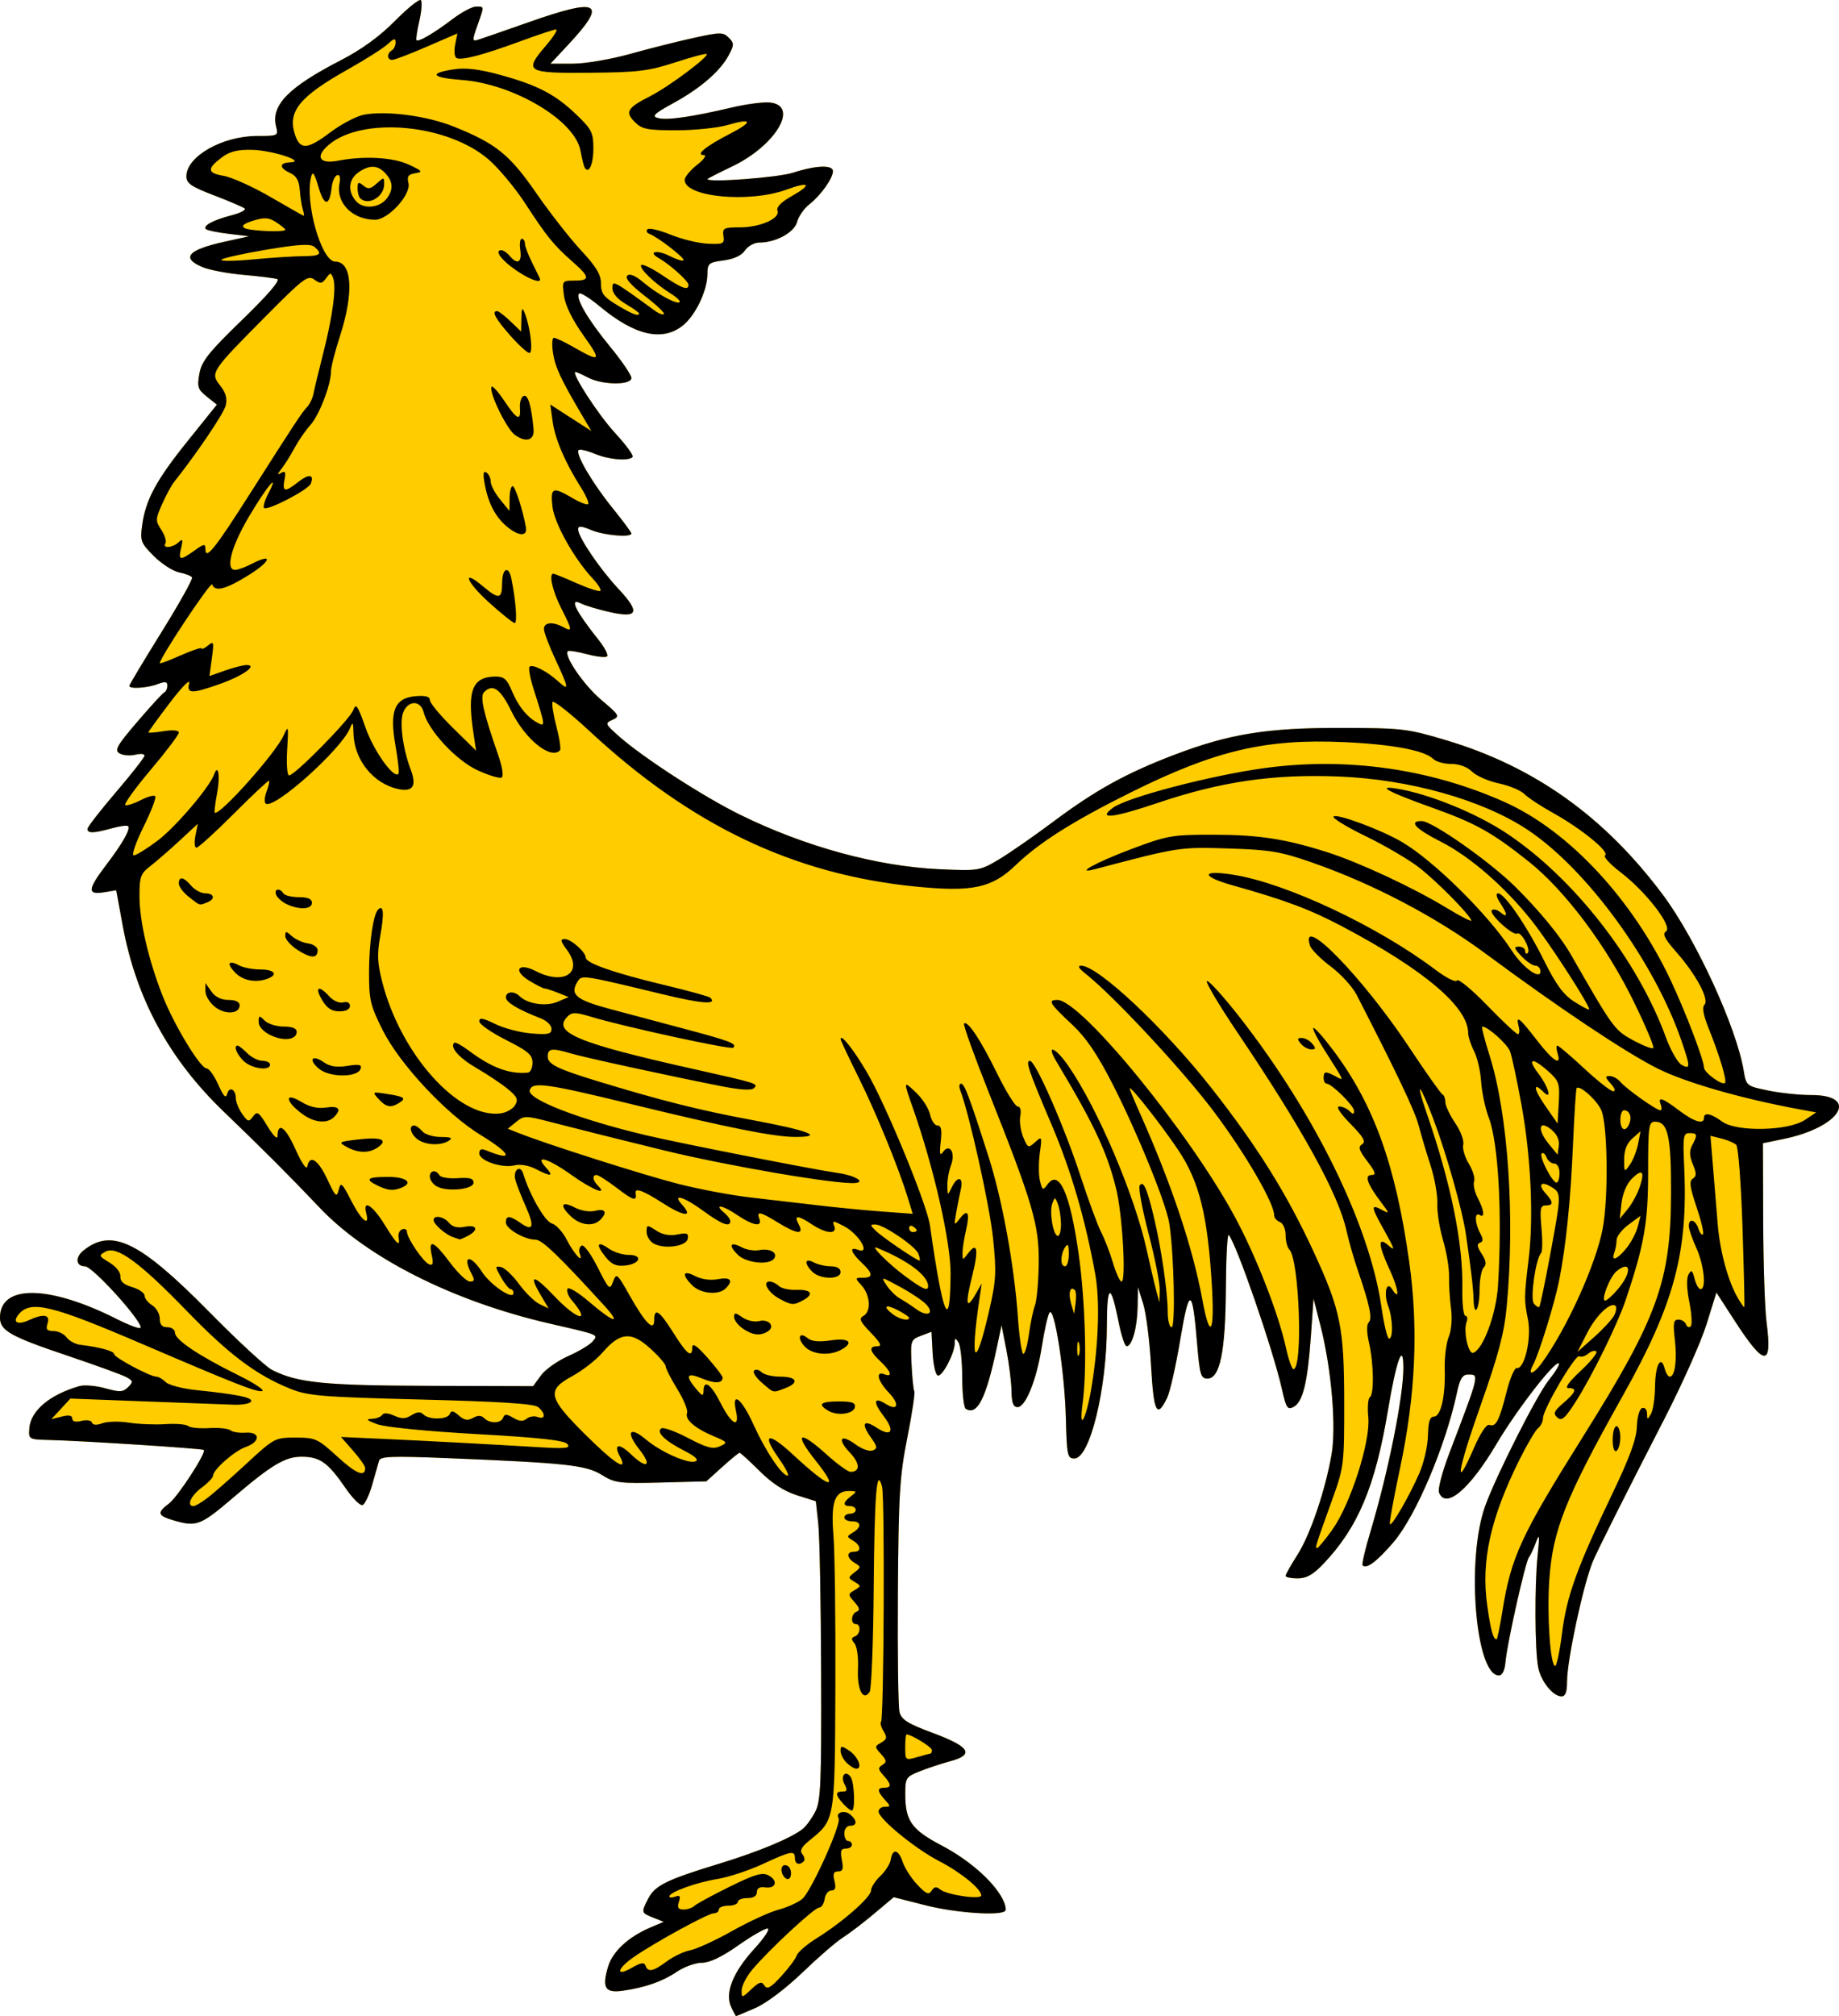
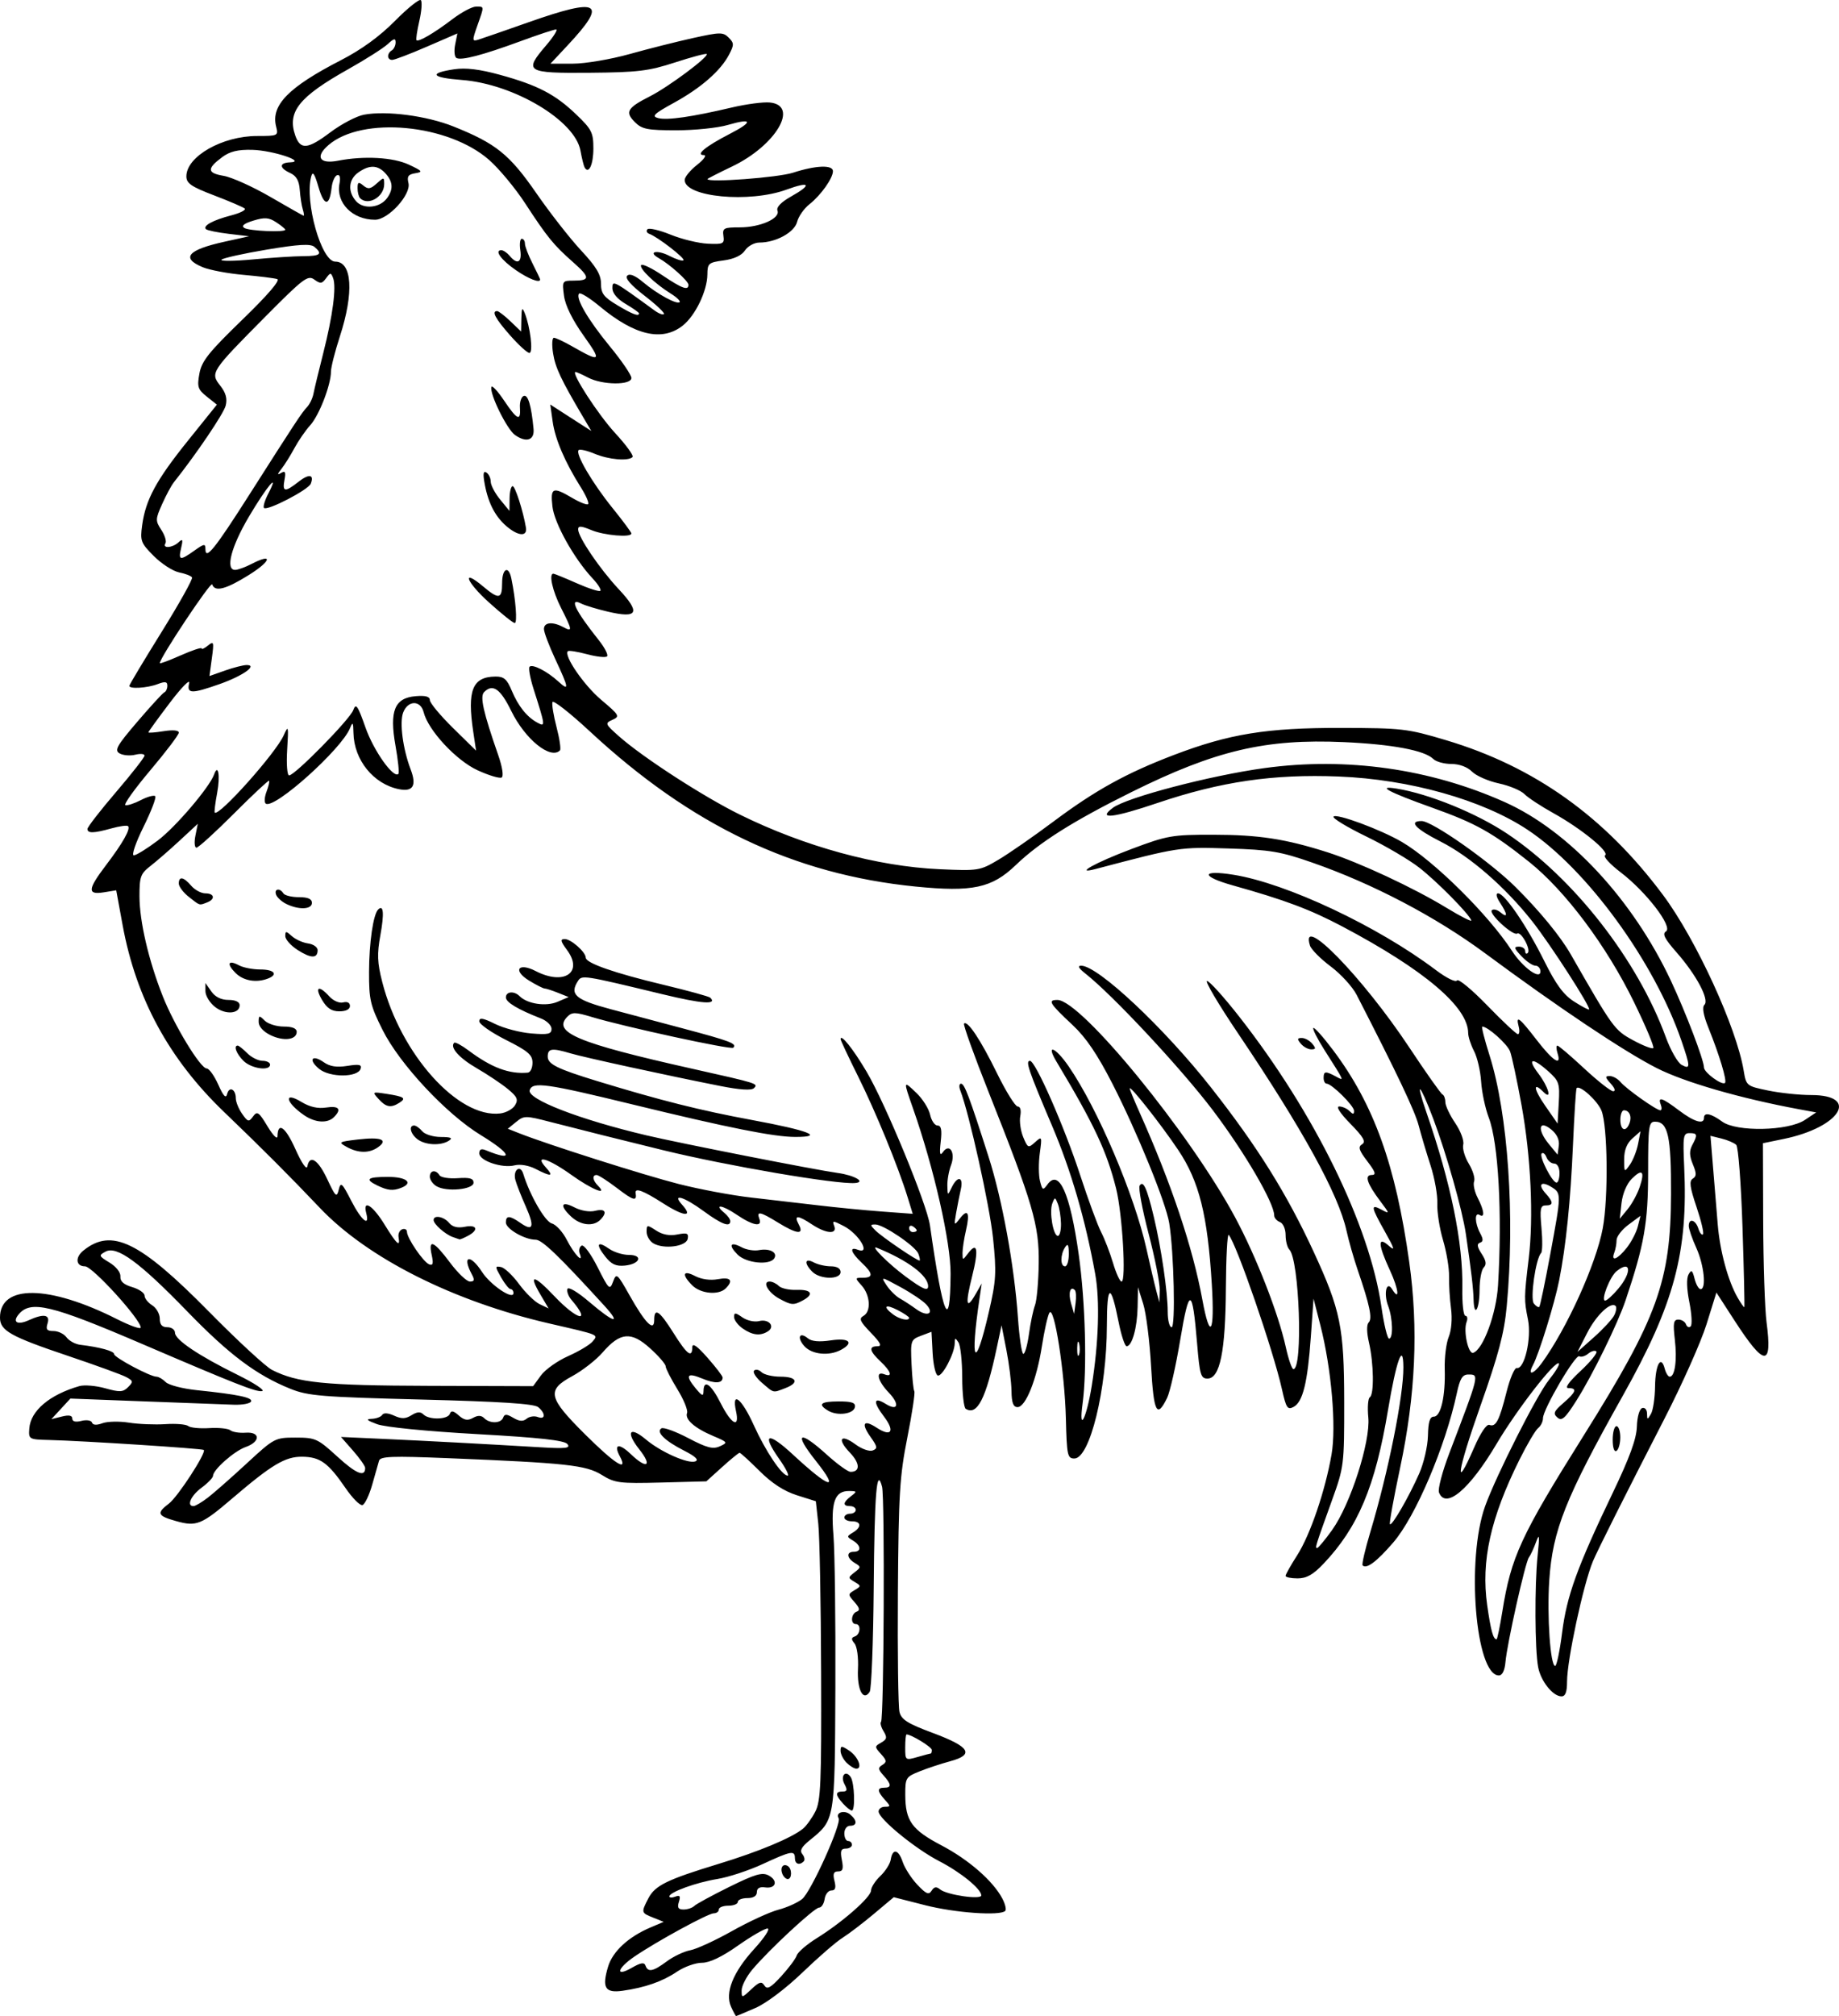
<svg xmlns="http://www.w3.org/2000/svg" version="1.1" viewBox="0 0 516.12 565.48">
  <g transform="translate(112.25 132.08)" stroke-width="1.067">
-     <path d="m92.94 430.83c-1.798-3.946 0.509-9.722 6.502-16.279 2.868-3.138 4.54-5.706 3.715-5.706-0.825 0-4.57 2.162-8.322 4.804-4.503 3.171-7.937 4.804-10.102 4.804-1.804 0-4.953 1.129-6.997 2.51-4.055 2.738-8.943 4.45-15.248 5.34-4.925 0.696-5.854-0.838-4.086-6.741 1.292-4.312 5.72-8.394 11.986-11.05l3.631-1.539-2.936-1.172c-3.41-1.362-3.43-1.442-1.381-5.404 1.878-3.631 5.178-5.249 19.795-9.705 11.192-3.412 20.367-7.235 23.587-9.829 0.937-0.755 2.498-2.91 3.469-4.789 1.546-2.991 1.751-7.837 1.649-38.963-0.064-19.551-0.424-38.373-0.801-41.828l-0.685-6.282-5.337-1.69c-3.592-1.137-7.012-3.359-10.459-6.795-2.817-2.808-5.337-5.105-5.601-5.105-0.264 0-2.473 1.801-4.909 4.003l-4.429 4.003-12.687 0.333c-11.717 0.308-12.991 0.144-16.656-2.135-4.422-2.749-9.947-3.351-43.169-4.698-15.798-0.641-18.989-0.52-19.349 0.731-0.237 0.824-1.104 3.865-1.926 6.756-0.822 2.892-2.042 5.44-2.71 5.663-0.668 0.223-2.799-1.903-4.735-4.724-4.921-7.17-7.165-8.788-12.248-8.83-4.723-0.038-8.496 2.219-19.642 11.753-8.54 7.304-9.994 7.894-15.602 6.324-5.373-1.504-5.681-2.232-2.092-4.947 2.477-1.873 10.542-14.269 9.781-15.031-0.401-0.401-33.878-2.559-43.324-2.793-5.784-0.143-5.868-0.191-5.65-3.231 0.357-4.968 5.669-9.466 14.034-11.882 1.383-0.399 4.657-0.126 7.276 0.607 4.086 1.144 4.997 1.098 6.418-0.322 1.496-1.496 1.443-1.769-0.548-2.834-1.212-0.648-8.497-3.298-16.19-5.888-16.325-5.496-19.217-7.118-19.217-10.779 0-9.373 13.772-9.194 32.83 0.426 3.667 1.851 6.667 2.915 6.667 2.365 0-2.282-13.56-17.177-15.638-17.177-2.568 0-2.833-2.494-0.468-4.409 7.96-6.446 15.78-2.637 35.338 17.209 7.936 8.053 15.862 15.368 17.613 16.256 7.145 3.621 14.596 4.376 44.105 4.468l29.178 0.09 2.191-3.008c1.205-1.654 4.647-4.096 7.65-5.426 3.002-1.33 6.084-3.176 6.849-4.102 1.626-1.969 2.141-1.754-12.065-5.025-26.999-6.217-51.119-18.358-64.502-32.468-8.231-8.677-16.32-16.773-26.865-26.886-15.43-14.797-24.68-31.812-28.456-52.341l-1.808-9.827-3.5 0.568c-4.665 0.757-4.533-0.825 0.636-7.619 4.679-6.149 6.957-10.177 6.191-10.943-0.286-0.286-2.366-8e-3 -4.623 0.619-5.05 1.402-6.772 1.445-6.772 0.167 0-0.541 3.603-5.19 8.006-10.329 4.403-5.14 8.006-9.75 8.006-10.244 0-0.495-1.166-0.607-2.591-0.249-1.425 0.358-3.398 0.199-4.384-0.353-1.546-0.865-0.861-2.092 4.965-8.903 3.717-4.345 7.131-8.06 7.587-8.255 0.456-0.196 0.829-1.024 0.829-1.842 0-1.154-0.612-1.253-2.738-0.445-2.906 1.105-7.936 1.415-7.936 0.488 0-0.304 4.07-7.096 9.044-15.095 4.974-7.998 8.827-14.893 8.562-15.322-0.265-0.429-1.898-1.063-3.629-1.409-1.731-0.346-4.919-2.401-7.084-4.567-3.67-3.67-3.893-4.259-3.287-8.679 0.985-7.184 3.938-12.633 12.851-23.713l8.118-10.092-2.835-2.261c-2.517-2.007-2.749-2.731-2.071-6.454 0.64-3.511 2.6-5.971 12.043-15.113 7.133-6.906 10.734-11.093 9.798-11.393-0.814-0.261-5.074-0.792-9.467-1.179-4.393-0.388-9.556-1.361-11.475-2.162-6.148-2.569-4.183-4.861 6.118-7.134l6.939-1.532-5.749-0.687c-3.162-0.378-6.03-0.968-6.374-1.312-0.943-0.943 1.975-2.528 7.122-3.868 2.533-0.66 4.215-1.528 3.736-1.93-0.478-0.402-4.353-2.061-8.609-3.686-6.402-2.445-7.739-3.366-7.739-5.33 0-5.561 10.083-11.314 19.83-11.314 5.895 0 6.007-0.056 5.349-2.678-1.492-5.944 3.466-11.009 18.187-18.579 5.773-2.969 10.848-6.656 15.178-11.027 3.578-3.612 6.842-6.231 7.252-5.82 0.41 0.41 0.225 3.027-0.413 5.814-0.638 2.787-1 5.227-0.805 5.422 0.566 0.566 4.954-1.996 10.032-5.858 2.58-1.962 5.582-3.567 6.672-3.567 2.38 0 2.361-0.275 0.384 5.327-1.492 4.23-1.475 4.49 0.267 3.95 1.025-0.318 7.388-2.522 14.14-4.899 19.964-7.028 22.28-5.65 10.917 6.497l-4.805 5.137 6.284-4e-3c3.456-2e-3 10.607-1.212 15.891-2.689 5.284-1.477 13.325-3.505 17.868-4.507 7.575-1.67 8.403-1.679 9.97-0.112 1.536 1.536 1.546 2.02 0.103 4.778-2.373 4.534-7.868 9.331-15.462 13.5-5.649 3.101-6.364 3.794-4.433 4.299 2.538 0.664 9.427-0.328 20.653-2.972 4.043-0.952 8.846-1.586 10.675-1.408 8.369 0.815 1.711 12.084-10.614 17.966-3.782 1.805-6.877 3.388-6.877 3.517 0 1.056 19.794-0.42 24.018-1.791 6.404-2.078 11.211-2.259 11.201-0.421-0.011 1.985-3.395 6.749-6.568 9.245-1.536 1.208-3.103 3.437-3.484 4.952-0.741 2.951-5.96 5.818-10.592 5.818-1.415 0-3.232 0.991-4.037 2.202-0.944 1.419-3.078 2.418-6.001 2.809-4.231 0.566-4.538 0.832-4.56 3.936-0.032 4.605-3.397 11.579-6.925 14.354-5.775 4.543-13.462 2.762-23.27-5.39-2.823-2.346-5.431-3.968-5.795-3.603-1.147 1.147 2.441 7.303 8.664 14.869 3.3 4.012 6 7.975 6 8.807 0 2.068-8.106 2.004-12.131-0.095-1.682-0.877-3.273-1.595-3.536-1.595-1.429 0 6.314 11.951 11.104 17.139 3.068 3.323 5.27 6.35 4.893 6.727-1.211 1.211-6.689 0.734-10.669-0.929-2.126-0.888-4.138-1.343-4.47-1.01-0.988 0.988 3.842 9.233 9.516 16.245 2.912 3.599 5.294 6.81 5.294 7.136 0 1.197-7.648 0.549-11.243-0.953-2.855-1.193-3.702-1.241-3.702-0.209 0 2.164 6.047 11.072 11.404 16.799 6.19 6.618 5.389 8.272-3.045 6.292-3.13-0.735-6.531-1.77-7.559-2.3-3.438-1.774-1.611 2.005 4.952 10.243 1.696 2.129 2.762 4.194 2.368 4.588-0.394 0.394-2.928 0.126-5.63-0.597-2.702-0.723-5.122-1.105-5.378-0.849-1.216 1.216 4.496 9.541 9.359 13.641 5.117 4.315 5.307 4.649 3.177 5.599-2.178 0.972-2.11 1.148 1.782 4.604 6.631 5.889 23.659 16.918 33.936 21.981 18.243 8.987 38.536 14.536 56.042 15.325 10.925 0.492 11.344 0.425 16.546-2.654 2.936-1.737 9.901-6.569 15.478-10.738 11.708-8.751 20.371-13.537 33.731-18.635 15.551-5.934 26.076-7.641 46.864-7.602 17.274 0.033 18.697 0.199 29.589 3.453 24.795 7.409 44.514 21.479 60.882 43.441 9.233 12.389 20.594 37.114 22.611 49.209 0.715 4.284 0.795 4.351 6.865 5.604 3.378 0.698 8.817 1.269 12.085 1.269 13.775 0 8.133 9.048-7.673 12.304l-5.871 1.21 0.071 21.798c0.039 11.989 0.463 24.768 0.942 28.398 1.676 12.687-0.558 12.565-9.008-0.492l-5.062-7.822-2.788 8.941c-1.533 4.917-6.847 16.831-11.808 26.476-10.712 20.824-18.833 36.997-20.062 39.952-2.697 6.485-7.26 27.695-7.26 33.743 0 2.93-0.459 4.152-1.56 4.152-2.415 0-5.814-4.261-6.557-8.218-0.927-4.94-1.01-22.9-0.144-31.278 0.59-5.716 0.51-6.374-0.458-3.736-0.646 1.761-1.544 3.683-1.994 4.27-1.001 1.304-6.122 24.173-6.574 29.355-0.205 2.355-0.884 3.736-1.835 3.736-6.585 0-9.237-32.593-3.864-47.502 3.102-8.609 14.518-31.17 17.904-35.383 1.818-2.262 3.075-4.343 2.794-4.624-0.994-0.994-11.786 12.917-17.478 22.531-7.595 12.828-14.315 18.498-16.176 13.649-0.357-0.931 0.938-5.854 2.878-10.942 8.556-22.436 8.483-22.136 5.35-22.136-1.645 0-2.337 1.126-3.218 5.234-3.216 14.998-11.579 34.63-17.841 41.882-4.665 5.404-7.503 7.522-8.604 6.421-0.273-0.273 0.703-4.487 2.168-9.366 5.037-16.772 9.333-38.183 9.274-46.231-0.053-7.252-1.997-1.833-4.312 12.018-3.587 21.462-8.404 32.924-18.139 43.157-2.889 3.037-4.726 4.07-7.239 4.07-1.852 0-3.368-0.318-3.368-0.707 0-0.389 1.464-2.988 3.253-5.777 3.644-5.679 7.866-18.053 9.645-28.266 1.372-7.88-0.034-24.133-3.136-36.238l-1.915-7.472-0.757 10.675c-0.912 12.868-2.245 18.298-4.832 19.682-1.713 0.917-2.097 0.336-3.284-4.97-2.448-10.941-12.731-40.734-14.935-43.27-0.384-0.442-0.741 6.283-0.794 14.945-0.109 17.783-1.654 25.356-5.175 25.356-1.862 0-2.176-1.062-2.901-9.814-1.319-15.923-2.214-16.126-4.732-1.076-1.225 7.322-2.88 14.653-3.679 16.292-2.886 5.926-3.772 4.172-4.513-8.942-0.394-6.975-1.38-14.797-2.192-17.381l-1.475-4.699-0.105 5.535c-0.111 5.815-1.567 11.011-3.086 11.011-0.494 0-1.5-3.028-2.236-6.729-2.226-11.199-3.29-10.868-3.308 1.03-0.027 17.806-4.782 37.189-9.123 37.189-1.939 0-2.123-0.865-2.38-11.208-0.325-13.082-3.295-32.049-4.641-29.644-0.486 0.869-1.428 5.084-2.092 9.368-1.443 9.303-4.55 17.073-6.827 17.073-1.206 0-1.657-1.198-1.705-4.537-0.036-2.495-0.678-7.659-1.427-11.475l-1.361-6.939-1.362 6.405c-3.018 14.194-5.476 19.008-8.691 17.02-0.534-0.33-0.979-4.295-0.987-8.81-9e-3 -4.515-0.482-8.93-1.051-9.811-0.889-1.375-1.037-1.342-1.051 0.231-0.025 2.851-3.503 9.459-4.76 9.045-0.62-0.204-1.27-3.045-1.444-6.313l-0.317-5.942-2.956 1.116c-2.858 1.079-2.946 1.344-2.643 7.956 0.172 3.762 0.523 7.18 0.78 7.596 0.257 0.415-0.627 6.272-1.963 13.015-2.148 10.837-2.455 15.86-2.645 43.292-0.119 17.068 0.082 32.22 0.447 33.672 0.539 2.146 2.298 3.248 9.409 5.894 10.36 3.855 11.704 6.058 4.829 7.91-2.522 0.679-6.395 1.959-8.607 2.844-3.846 1.539-4.021 1.825-4.006 6.564 0.023 7.321 1.802 9.807 10.155 14.191 7.646 4.013 14.474 9.973 17.085 14.913 0.814 1.54 1.179 3.101 0.811 3.469-1.445 1.445-14.041 0.553-22.437-1.588l-8.85-2.257-5.596 4.697c-3.078 2.583-7.037 5.599-8.798 6.702-1.761 1.102-6.805 5.469-11.208 9.704-4.653 4.474-10.187 8.649-13.212 9.966-2.863 1.247-5.308 2.267-5.433 2.267-0.125 0-0.753-1.155-1.397-2.568z" fill="#fc0" />
    <path d="m92.94 430.83c-1.798-3.946 0.509-9.722 6.502-16.279 2.868-3.138 4.54-5.706 3.715-5.706-0.825 0-4.57 2.162-8.322 4.804-4.503 3.171-7.937 4.804-10.102 4.804-1.804 0-4.953 1.129-6.997 2.51-4.055 2.738-8.943 4.45-15.248 5.34-4.925 0.696-5.854-0.838-4.086-6.741 1.292-4.312 5.72-8.394 11.986-11.05l3.631-1.539-2.936-1.172c-3.41-1.362-3.43-1.442-1.381-5.404 1.878-3.631 5.178-5.249 19.795-9.705 11.192-3.412 20.367-7.235 23.587-9.829 0.937-0.755 2.498-2.91 3.469-4.789 1.546-2.991 1.751-7.837 1.649-38.963-0.064-19.551-0.424-38.373-0.801-41.828l-0.685-6.282-5.337-1.69c-3.592-1.137-7.012-3.359-10.459-6.795-2.817-2.808-5.337-5.105-5.601-5.105-0.264 0-2.473 1.801-4.909 4.003l-4.429 4.003-12.687 0.333c-11.717 0.308-12.991 0.144-16.656-2.135-4.422-2.749-9.947-3.351-43.169-4.698-15.798-0.641-18.989-0.52-19.349 0.731-0.237 0.824-1.104 3.865-1.926 6.756-0.822 2.892-2.042 5.44-2.71 5.663-0.668 0.223-2.799-1.903-4.735-4.724-4.921-7.17-7.165-8.788-12.248-8.83-4.723-0.038-8.496 2.219-19.642 11.753-8.54 7.304-9.994 7.894-15.602 6.324-5.373-1.504-5.681-2.232-2.092-4.947 2.477-1.873 10.542-14.269 9.781-15.031-0.401-0.401-33.878-2.559-43.324-2.793-5.784-0.143-5.868-0.191-5.65-3.231 0.357-4.968 5.669-9.466 14.034-11.882 1.383-0.399 4.657-0.126 7.276 0.607 4.086 1.144 4.997 1.098 6.418-0.322 1.496-1.496 1.443-1.769-0.548-2.834-1.212-0.648-8.497-3.298-16.19-5.888-16.325-5.496-19.217-7.118-19.217-10.779 0-9.373 13.772-9.194 32.83 0.426 3.667 1.851 6.667 2.915 6.667 2.365 0-2.282-13.56-17.177-15.638-17.177-2.568 0-2.833-2.494-0.468-4.409 7.96-6.446 15.78-2.637 35.338 17.209 7.936 8.053 15.862 15.368 17.613 16.256 7.145 3.621 14.596 4.376 44.105 4.468l29.178 0.09 2.191-3.008c1.205-1.654 4.647-4.096 7.65-5.426 3.002-1.33 6.084-3.176 6.849-4.102 1.626-1.969 2.141-1.754-12.065-5.025-26.999-6.217-51.119-18.358-64.502-32.468-8.231-8.677-16.32-16.773-26.865-26.886-15.43-14.797-24.68-31.812-28.456-52.341l-1.808-9.827-3.5 0.568c-4.665 0.757-4.533-0.825 0.636-7.619 4.679-6.149 6.957-10.177 6.191-10.943-0.286-0.286-2.366-8e-3 -4.623 0.619-5.05 1.402-6.772 1.445-6.772 0.167 0-0.541 3.603-5.19 8.006-10.329 4.403-5.14 8.006-9.75 8.006-10.244 0-0.495-1.166-0.607-2.591-0.249-1.425 0.358-3.398 0.199-4.384-0.353-1.546-0.865-0.861-2.092 4.965-8.903 3.717-4.345 7.131-8.06 7.587-8.255 0.456-0.196 0.829-1.024 0.829-1.842 0-1.154-0.612-1.253-2.738-0.445-2.906 1.105-7.936 1.415-7.936 0.488 0-0.304 4.07-7.096 9.044-15.095 4.974-7.998 8.827-14.893 8.562-15.322-0.265-0.429-1.898-1.063-3.629-1.409-1.731-0.346-4.919-2.401-7.084-4.567-3.67-3.67-3.893-4.259-3.287-8.679 0.985-7.184 3.938-12.633 12.851-23.713l8.118-10.092-2.835-2.261c-2.517-2.007-2.749-2.731-2.071-6.454 0.64-3.511 2.6-5.971 12.043-15.113 7.133-6.906 10.734-11.093 9.798-11.393-0.814-0.261-5.074-0.792-9.467-1.179-4.393-0.388-9.556-1.361-11.475-2.162-6.148-2.569-4.183-4.861 6.118-7.134l6.939-1.532-5.749-0.687c-3.162-0.378-6.03-0.968-6.374-1.312-0.943-0.943 1.975-2.528 7.122-3.868 2.533-0.66 4.215-1.528 3.736-1.93-0.478-0.402-4.353-2.061-8.609-3.686-6.402-2.445-7.739-3.366-7.739-5.33 0-5.561 10.083-11.314 19.83-11.314 5.895 0 6.007-0.056 5.349-2.678-1.492-5.944 3.466-11.009 18.187-18.579 5.773-2.969 10.848-6.656 15.178-11.027 3.578-3.612 6.842-6.231 7.252-5.82 0.41 0.41 0.225 3.027-0.413 5.814-0.638 2.787-1 5.227-0.805 5.422 0.566 0.566 4.954-1.996 10.032-5.858 2.58-1.962 5.582-3.567 6.672-3.567 2.38 0 2.361-0.275 0.384 5.327-1.492 4.23-1.475 4.49 0.267 3.95 1.025-0.318 7.388-2.522 14.14-4.899 19.964-7.028 22.28-5.65 10.917 6.497l-4.805 5.137 6.284-4e-3c3.456-2e-3 10.607-1.212 15.891-2.689 5.284-1.477 13.325-3.505 17.868-4.507 7.575-1.67 8.403-1.679 9.97-0.112 1.536 1.536 1.546 2.02 0.103 4.778-2.373 4.534-7.868 9.331-15.462 13.5-5.649 3.101-6.364 3.794-4.433 4.299 2.538 0.664 9.427-0.328 20.653-2.972 4.043-0.952 8.846-1.586 10.675-1.408 8.369 0.815 1.711 12.084-10.614 17.966-3.782 1.805-6.877 3.388-6.877 3.517 0 1.056 19.794-0.42 24.018-1.791 6.404-2.078 11.211-2.259 11.201-0.421-0.011 1.985-3.395 6.749-6.568 9.245-1.536 1.208-3.103 3.437-3.484 4.952-0.741 2.951-5.96 5.818-10.592 5.818-1.415 0-3.232 0.991-4.037 2.202-0.944 1.419-3.078 2.418-6.001 2.809-4.231 0.566-4.538 0.832-4.56 3.936-0.032 4.605-3.397 11.579-6.925 14.354-5.775 4.543-13.462 2.762-23.27-5.39-2.823-2.346-5.431-3.968-5.795-3.603-1.147 1.147 2.441 7.303 8.664 14.869 3.3 4.012 6 7.975 6 8.807 0 2.068-8.106 2.004-12.131-0.095-1.682-0.877-3.273-1.595-3.536-1.595-1.429 0 6.314 11.951 11.104 17.139 3.068 3.323 5.27 6.35 4.893 6.727-1.211 1.211-6.689 0.734-10.669-0.929-2.126-0.888-4.138-1.343-4.47-1.01-0.988 0.988 3.842 9.233 9.516 16.245 2.912 3.599 5.294 6.81 5.294 7.136 0 1.197-7.648 0.549-11.243-0.953-2.855-1.193-3.702-1.241-3.702-0.209 0 2.164 6.047 11.072 11.404 16.799 6.19 6.618 5.389 8.272-3.045 6.292-3.13-0.735-6.531-1.77-7.559-2.3-3.438-1.774-1.611 2.005 4.952 10.243 1.696 2.129 2.762 4.194 2.368 4.588-0.394 0.394-2.928 0.126-5.63-0.597-2.702-0.723-5.122-1.105-5.378-0.849-1.216 1.216 4.496 9.541 9.359 13.641 5.117 4.315 5.307 4.649 3.177 5.599-2.178 0.972-2.11 1.148 1.782 4.604 6.631 5.889 23.659 16.918 33.936 21.981 18.243 8.987 38.536 14.536 56.042 15.325 10.925 0.492 11.344 0.425 16.546-2.654 2.936-1.737 9.901-6.569 15.478-10.738 11.708-8.751 20.371-13.537 33.731-18.635 15.551-5.934 26.076-7.641 46.864-7.602 17.274 0.033 18.697 0.199 29.589 3.453 24.795 7.409 44.514 21.479 60.882 43.441 9.233 12.389 20.594 37.114 22.611 49.209 0.715 4.284 0.795 4.351 6.865 5.604 3.378 0.698 8.817 1.269 12.085 1.269 13.775 0 8.133 9.048-7.673 12.304l-5.871 1.21 0.071 21.798c0.039 11.989 0.463 24.768 0.942 28.398 1.676 12.687-0.558 12.565-9.008-0.492l-5.062-7.822-2.788 8.941c-1.533 4.917-6.847 16.831-11.808 26.476-10.712 20.824-18.833 36.997-20.062 39.952-2.697 6.485-7.26 27.695-7.26 33.743 0 2.93-0.459 4.152-1.56 4.152-2.415 0-5.814-4.261-6.557-8.218-0.927-4.94-1.01-22.9-0.144-31.278 0.59-5.716 0.51-6.374-0.458-3.736-0.646 1.761-1.544 3.683-1.994 4.27-1.001 1.304-6.122 24.173-6.574 29.355-0.205 2.355-0.884 3.736-1.835 3.736-6.585 0-9.237-32.593-3.864-47.502 3.102-8.609 14.518-31.17 17.904-35.383 1.818-2.262 3.075-4.343 2.794-4.624-0.994-0.994-11.786 12.917-17.478 22.531-7.595 12.828-14.315 18.498-16.176 13.649-0.357-0.931 0.938-5.854 2.878-10.942 8.556-22.436 8.483-22.136 5.35-22.136-1.645 0-2.337 1.126-3.218 5.234-3.216 14.998-11.579 34.63-17.841 41.882-4.665 5.404-7.503 7.522-8.604 6.421-0.273-0.273 0.703-4.487 2.168-9.366 5.037-16.772 9.333-38.183 9.274-46.231-0.053-7.252-1.997-1.833-4.312 12.018-3.587 21.462-8.404 32.924-18.139 43.157-2.889 3.037-4.726 4.07-7.239 4.07-1.852 0-3.368-0.318-3.368-0.707 0-0.389 1.464-2.988 3.253-5.777 3.644-5.679 7.866-18.053 9.645-28.266 1.372-7.88-0.034-24.133-3.136-36.238l-1.915-7.472-0.757 10.675c-0.912 12.868-2.245 18.298-4.832 19.682-1.713 0.917-2.097 0.336-3.284-4.97-2.448-10.941-12.731-40.734-14.935-43.27-0.384-0.442-0.741 6.283-0.794 14.945-0.109 17.783-1.654 25.356-5.175 25.356-1.862 0-2.176-1.062-2.901-9.814-1.319-15.923-2.214-16.126-4.732-1.076-1.225 7.322-2.88 14.653-3.679 16.292-2.886 5.926-3.772 4.172-4.513-8.942-0.394-6.975-1.38-14.797-2.192-17.381l-1.475-4.699-0.105 5.535c-0.111 5.815-1.567 11.011-3.086 11.011-0.494 0-1.5-3.028-2.236-6.729-2.226-11.199-3.29-10.868-3.308 1.03-0.027 17.806-4.782 37.189-9.123 37.189-1.939 0-2.123-0.865-2.38-11.208-0.325-13.082-3.295-32.049-4.641-29.644-0.486 0.869-1.428 5.084-2.092 9.368-1.443 9.303-4.55 17.073-6.827 17.073-1.206 0-1.657-1.198-1.705-4.537-0.036-2.495-0.678-7.659-1.427-11.475l-1.361-6.939-1.362 6.405c-3.018 14.194-5.476 19.008-8.691 17.02-0.534-0.33-0.979-4.295-0.987-8.81-9e-3 -4.515-0.482-8.93-1.051-9.811-0.889-1.375-1.037-1.342-1.051 0.231-0.025 2.851-3.503 9.459-4.76 9.045-0.62-0.204-1.27-3.045-1.444-6.313l-0.317-5.942-2.956 1.116c-2.858 1.079-2.946 1.344-2.643 7.956 0.172 3.762 0.523 7.18 0.78 7.596 0.257 0.415-0.627 6.272-1.963 13.015-2.148 10.837-2.455 15.86-2.645 43.292-0.119 17.068 0.082 32.22 0.447 33.672 0.539 2.146 2.298 3.248 9.409 5.894 10.36 3.855 11.704 6.058 4.829 7.91-2.522 0.679-6.395 1.959-8.607 2.844-3.846 1.539-4.021 1.825-4.006 6.564 0.023 7.321 1.802 9.807 10.155 14.191 7.646 4.013 14.474 9.973 17.085 14.913 0.814 1.54 1.179 3.101 0.811 3.469-1.445 1.445-14.041 0.553-22.437-1.588l-8.85-2.257-5.596 4.697c-3.078 2.583-7.037 5.599-8.798 6.702-1.761 1.102-6.805 5.469-11.208 9.704-4.653 4.474-10.187 8.649-13.212 9.966-2.863 1.247-5.308 2.267-5.433 2.267-0.125 0-0.753-1.155-1.397-2.568zm9.351-5.998c0.743 1.202 1.733 0.653 4.739-2.629 2.09-2.281 4.04-4.899 4.334-5.817 0.294-0.918 2.82-3.091 5.613-4.829 7.246-4.508 15.215-11.509 15.237-13.386 0.011-0.881 1.181-2.703 2.601-4.049 1.42-1.347 2.733-3.407 2.917-4.579 0.51-3.246 2.168-2.952 3.35 0.594 0.582 1.745 2.431 4.628 4.108 6.405 2.477 2.624 3.233 2.943 4.02 1.699 0.717-1.134 1.338-1.229 2.385-0.367 1.886 1.553 11.557 2.965 11.557 1.687 0-1.802-5.785-6.51-11.822-9.622-6.697-3.453-16.998-11.885-16.999-13.916-2.9e-4 -0.734 0.794-1.334 1.766-1.334 1.644 0 1.644-0.136 0-1.952-2.19-2.42-2.237-3.385-0.165-3.385 2.086 0 2.023-0.967-0.224-3.45-1.545-1.707-1.593-2.161-0.309-2.954 1.278-0.79 1.217-1.268-0.387-3.041-1.827-2.019-1.826-2.148 0.043-3.208 1.614-0.917 1.729-1.459 0.675-3.184-0.699-1.143-1.021-2.33-0.715-2.636 0.814-0.814 1.085-62.946 0.287-65.966-1.508-5.709-2.116 1.695-2.34 28.459-0.127 15.231-0.634 28.316-1.127 29.078-1.819 2.815-3.585-0.643-3.289-6.438 0.161-3.142-0.264-6.267-0.967-7.12-0.965-1.17-0.946-1.623 0.081-1.968 1.582-0.533 1.808-3.474 0.267-3.474-1.54 0-1.316-2.938 0.267-3.491 0.969-0.339 0.802-1.067-0.612-2.661-1.883-2.123-1.883-2.232 0-3.358 1.881-1.125 1.881-1.203 3e-3 -2.326-1.878-1.124-1.878-1.212 0-2.669 1.842-1.429 1.846-1.565 0.074-2.627-2.289-1.372-2.44-3.149-0.267-3.149 2.173 0 2.022-1.776-0.267-3.149-1.779-1.067-1.779-1.174 0-2.241 2.506-1.503 2.366-3.149-0.267-3.149-1.174 0-2.135-0.48-2.135-1.067s0.721-1.067 1.601-1.067 1.601-0.48 1.601-1.067-0.721-1.067-1.601-1.067c-2.124 0-2.024-1.045 0.267-2.784 1.734-1.317 1.7-1.421-0.473-1.452-4.095-0.059-5.22 3.065-4.457 12.376 0.379 4.623 0.622 23.799 0.541 42.612-0.163 37.732-0.073 37.203-7.268 43.028-2.258 1.828-2.803 2.871-2.003 3.834 0.604 0.728 0.782 1.64 0.396 2.026-1.22 1.22-2.482 0.763-2.482-0.899 0-2.236-1.019-2.049-9.04 1.664-3.88 1.796-9.604 3.68-12.721 4.187-5.961 0.97-13.465 3.692-13.465 4.883 0 0.386 0.752 0.414 1.671 0.061 1.283-0.492 1.514-0.147 0.996 1.487-0.51 1.607-0.188 2.128 1.318 2.128 1.096 0 2.45-0.451 3.007-1.002 0.558-0.551 4.991-2.962 9.852-5.358 7.251-3.574 9.227-4.148 11.006-3.196 2.745 1.469 2.054 3.793-0.996 3.351-1.519-0.22-2.303 0.234-2.303 1.334 0 1.068-0.96 1.668-2.669 1.668-1.468 0-2.669 0.48-2.669 1.067s-1.201 1.067-2.669 1.067c-1.468 0-2.669 0.48-2.669 1.067 0 0.587-0.639 1.067-1.419 1.067-1.581 0-16.126 7.935-22.332 12.184-4.855 3.323-5.376 5.805-0.649 3.088 2.513-1.445 3.473-1.594 3.825-0.594 0.685 1.943 2.142 1.652 5.968-1.191 1.869-1.389 4.839-2.796 6.601-3.126 1.761-0.33 7.045-2.761 11.742-5.401 4.697-2.641 10.536-5.323 12.975-5.962 2.44-0.638 5.451-1.995 6.693-3.015 2.497-2.051 11.134-21.193 10.225-22.663-0.975-1.577 1.602-2.399 3.245-1.035 2.01 1.668 1.987 3.164-0.047 3.164-0.89 0-1.601 0.949-1.601 2.135 0 1.174 0.48 2.135 1.067 2.135s1.067 0.48 1.067 1.067c0 0.587-0.781 1.067-1.735 1.067-1.358 0-1.596 0.695-1.094 3.202 0.496 2.48 0.259 3.202-1.05 3.202-1.27 0-1.524 0.664-1.02 2.669 0.484 1.927 0.24 2.669-0.877 2.669-0.851 0-1.701 1.081-1.888 2.402-0.188 1.321-0.884 2.402-1.547 2.402-1.337 0-14.213 11.954-18.809 17.462-1.615 1.935-2.936 4.525-2.936 5.757 0 2.19 0.06 2.183 2.725-0.321 2.239-2.104 2.892-2.289 3.664-1.04zm5.007-31.36c-0.667-1.739 0.229-2.971 1.562-2.147 1.213 0.749 1.185 3.644-0.035 3.644-0.524 0-1.212-0.674-1.528-1.497zm17.057-19.67c-2.201-2.432-2.237-3.385-0.128-3.385 1.291 0 1.404-0.439 0.531-2.07-1.255-2.344 0.352-4.126 1.759-1.95 1.05 1.623 1.302 9.358 0.306 9.358-0.386 0-1.497-0.878-2.468-1.952zm0.978-11.468c-0.923-0.923-1.677-2.422-1.677-3.333 0-1.476 0.259-1.483 2.402-0.063 2.51 1.664 3.869 5.073 2.023 5.073-0.588 0-1.824-0.755-2.747-1.677zm23.668-2.592c0.151 0 0.274-0.445 0.274-0.989 0-0.808-5.783-4.348-7.103-4.348-0.203 0-0.37 1.648-0.37 3.662 0 3.622 0.037 3.651 3.462 2.669 1.904-0.546 3.586-0.993 3.736-0.993zm177.16-33.892c1.311-10.347 4.184-18.276 14.202-39.184 4.773-9.963 6.669-15.164 6.778-18.592 0.087-2.741 0.718-4.949 1.486-5.205 0.738-0.246 1.349 0.431 1.367 1.513 0.03 1.824 0.105 1.832 1.107 0.112 0.591-1.015 1.107-4.5 1.145-7.744 0.072-6.046 1.666-8.939 2.715-4.929 0.323 1.233 0.955 2.242 1.405 2.242 1.458 0 2.099-4.669 1.428-10.408-0.542-4.638-0.369-5.604 1.004-5.604 0.913 0 1.874 0.6 2.136 1.334 0.262 0.734 0.851 0.986 1.309 0.559 0.458-0.426 0.289-3.481-0.375-6.788-0.746-3.714-0.836-6.677-0.236-7.75 0.81-1.447 1.094-1.249 1.705 1.184 0.403 1.606 1.161 2.921 1.685 2.921 1.679 0 0.972-6.791-1.207-11.592-1.161-2.559-2.111-5.321-2.111-6.138 0-2.278 1.903-1.762 2.694 0.731 0.387 1.218 0.968 1.95 1.292 1.627 0.324-0.324-0.49-3.784-1.809-7.688-1.873-5.544-2.103-7.282-1.05-7.933 1.08-0.668 1.084-1.471 0.02-4.037-0.974-2.353-1.02-3.779-0.17-5.366 1.57-2.934 1.471-3.369-0.769-3.369-1.743 0-1.885 0.889-1.494 9.34 1.116 24.111-2.733 38.5-17.184 64.244-16.152 28.772-19.746 37.793-20.681 51.898-0.661 9.974 0.307 23.963 1.658 23.963 0.422 0 1.299-4.203 1.95-9.34zm14.193-54.111c0-2.09 0.48-3.799 1.067-3.799 0.587 0 1.067 1.413 1.067 3.139 0 1.727-0.48 3.436-1.067 3.799-0.635 0.393-1.067-0.878-1.067-3.139zm-30.978 48.24c2.466-15.409 5.148-21.213 22.809-49.371 20.763-33.103 24.462-43.319 24.544-67.784 0.054-16.227-0.845-20.282-4.5-20.282-1.761 0-1.927 1.221-1.929 14.144-3e-3 14.183-1.094 20.4-6.304 35.889-2.231 6.633-9.252 20.957-13.791 28.138-3.195 5.054-4.128 5.888-5.372 4.804-1.268-1.105-1.005-1.745 1.67-4.059 3.592-3.107 3.961-4.192 1.426-4.192-1.117 0 0.111-1.732 3.394-4.79 2.829-2.634 4.829-5.105 4.444-5.489-0.385-0.385-1.411-0.109-2.28 0.612-0.869 0.721-1.999 1.053-2.511 0.736-1.081-0.668-10.196 14.886-10.189 17.389 3e-3 0.926-0.608 2.164-1.357 2.751-0.748 0.587-3.112 4.59-5.252 8.896-8.12 16.337-10.8 28.418-9.046 40.785 1.008 7.109 1.683 9.564 2.629 9.564 0.206 0 0.932-3.483 1.613-7.739zm-47.745-22.951c5.091-7.066 10.785-24.767 10.136-31.513-0.27-2.811-0.08-5.365 0.423-5.676 1.237-0.765 1.11-9.504-0.223-15.286-0.672-2.917-0.706-5.086-0.087-5.704 1.079-1.079 0.279-4.897-3.075-14.675-1.108-3.229-2.531-8.215-3.162-11.081-2.24-10.161-12.267-28.383-30.465-55.37-5.444-8.073-9.345-14.666-8.669-14.652 0.676 0.014 4.777 4.562 9.113 10.105 21.143 27.029 36.518 58.423 39.83 81.33 0.706 4.885 1.668 8.882 2.138 8.882 1.217 0 1.056-5.734-0.258-9.188-1.326-3.488-0.445-7.207 1.11-4.69 2.234 3.615 1.832-0.02-0.577-5.221-3.394-7.326-3.517-9.784-0.348-6.953 1.84 1.643 1.635 0.891-1.067-3.924-3.982-7.093-4.1-7.866-0.947-6.178 2.312 1.237 2.299 1.153-0.345-2.364-3.767-5.008-4.547-7.383-2.425-7.383 1.318 0 1.041-0.856-1.244-3.852-2.358-3.091-2.647-4.032-1.465-4.762 1.138-0.703 0.391-2.013-3.282-5.755-2.874-2.928-4.118-4.845-3.145-4.845 0.885 0 2.186 0.576 2.891 1.281 0.996 0.996 1.281 0.983 1.281-0.06 0-1.41-6.284-7.626-7.71-7.626-0.456 0-0.83-0.721-0.83-1.601 0-1.911 0.509-1.975 3.401-0.427 2.472 1.323 2.654 1.749-3.163-7.4-1.991-3.131-3.397-5.916-3.124-6.188 0.272-0.272 2.769 2.53 5.548 6.226 11.45 15.231 17.557 32.212 21.37 59.432 2.604 18.583 1.771 37.337-2.562 57.706-1.803 8.477-3.091 15.6-2.861 15.829 0.564 0.564 5.287-7.598 8.193-14.161 1.309-2.956 2.414-7.719 2.477-10.675 0.083-3.884 0.533-5.337 1.653-5.337 1.966 0 3.284-5.747 3.059-13.343-0.096-3.229 0.407-7.285 1.117-9.014 0.764-1.86 1.028-5.127 0.646-8.006-0.355-2.675-0.602-6.727-0.55-9.004 0.052-2.277-0.708-6.84-1.69-10.141-0.982-3.3-1.704-7.922-1.604-10.271 0.1-2.348-0.755-7.152-1.899-10.675-1.144-3.523-2.644-8.566-3.333-11.208-1.058-4.056-5.997-14.451-17.416-36.66-1.16-2.256-4.439-5.842-7.286-7.967-2.848-2.126-5.461-4.759-5.808-5.852-2.968-9.351 14.83 8.909 27.906 28.631 4.659 7.026 8.834 12.935 9.279 13.131 0.445 0.196 0.808 1.165 0.808 2.154 0 0.989 1.246 3.632 2.769 5.874 1.523 2.241 2.538 4.958 2.256 6.036-0.282 1.079 0.422 3.498 1.565 5.377 1.143 1.879 1.812 4.108 1.487 4.954-0.325 0.846 0.127 2.925 1.004 4.62 1.835 3.548 2.076 5.747 0.526 4.789-1.447-0.894-1.352 2.278 0.153 5.09 0.927 1.733 0.915 2.383-0.053 2.705-0.916 0.306-0.782 1.175 0.48 3.101 1.269 1.936 1.431 2.999 0.587 3.843-0.642 0.642-1.167 3.444-1.167 6.228 0 5.59-1.55 8.056-1.686 2.682-0.079-3.146-0.656-8.04-2.159-18.311-0.983-6.721-5.493-22.652-9.148-32.309-3.793-10.024-5.225-11.344-1.908-1.758 6.875 19.867 10.298 36.633 10.063 49.279-0.079 4.257 0.308 7.739 0.86 7.739 0.552 0 0.702 0.785 0.334 1.744-0.955 2.489 0.472 9.098 1.864 8.634 2.793-0.931 6.486-10.967 6.963-18.918 1.208-20.168 0.113-39.952-2.606-47.072-0.987-2.585-1.95-7.127-2.139-10.092-0.189-2.965-1.083-6.808-1.986-8.54-0.903-1.732-1.645-4.013-1.648-5.07-0.027-7.313-12.34-17.735-35.306-29.88-9.035-4.778-16.132-7.44-30.746-11.531-9.078-2.541-8.95-4.447 0.2-2.98 14.892 2.389 40.461 14.42 56.748 26.701 3.015 2.273 5.598 3.546 5.971 2.943 0.361-0.585 4.176 2.566 8.477 7.002 4.301 4.436 8.174 8.065 8.607 8.065 0.433 0 0.536-0.961 0.229-2.135-0.875-3.346 0.154-2.581 5.028 3.736 4.625 5.995 7.085 7.56 5.871 3.736-0.373-1.174-0.393-2.135-0.045-2.135 0.348 0 3.731 2.882 7.517 6.405 3.787 3.523 7.452 6.405 8.145 6.405 0.744 0 0.469-0.874-0.672-2.135-1.619-1.789-1.667-2.135-0.296-2.135 0.9 0 2.268 0.761 3.04 1.691 1.583 1.907 10.064 7.916 11.173 7.916 0.397 0 0.446-0.721 0.108-1.601-0.901-2.347 0.406-1.931 5.113 1.631 4.252 3.217 7.015 4.046 7.015 2.105 0-1.663 1.951-1.265 5.114 1.043 4.033 2.943 18.537 2.644 23.221-0.478l3.155-2.104-4.804-0.888c-16.496-3.049-32.21-7.597-40.025-11.585-9.185-4.687-27.463-16.912-48.041-32.13-13.922-10.296-31.56-19.546-48.57-25.473-8.908-3.104-11.767-3.585-23.512-3.955-13.705-0.433-13.897-0.403-37.334 5.772-6.211 1.636 0.061-1.844 10.145-5.631 10.078-3.784 11.351-4.006 22.946-3.994 12.764 0.013 20.267 1.165 32.024 4.916 8.972 2.863 24.202 9.965 33.442 15.594 4.009 2.442 7.131 4.02 6.939 3.505-0.699-1.863-9.536-10.814-14.565-14.752-2.831-2.217-9.533-6.159-14.892-8.759-5.359-2.601-9.508-5.111-9.22-5.577 0.648-1.048 13.254 3.615 19.21 7.105 8.949 5.244 24.347 20.47 30.842 30.495 3.054 4.714 8.023 8.321 8.023 5.823 0-0.894-0.637-1.626-1.415-1.626-0.778 0-2.543-1.201-3.922-2.669-2.075-2.209-2.199-2.669-0.72-2.669 0.983 0 1.787 0.56 1.787 1.245 0 0.685 0.321 0.924 0.713 0.532 0.949-0.949-1.861-6.124-2.957-5.446-1.19 0.735-8.074-5.583-7.121-6.536 0.426-0.426 1.506-0.166 2.401 0.576 2.112 1.753 2.071 0.625-0.097-2.685-1.044-1.593-1.258-2.631-0.544-2.631 1.819 0 8.094 9.19 12.954 18.973 3.262 6.566 5.398 9.478 8.326 11.35 2.166 1.385 4.075 2.398 4.242 2.252 0.604-0.531-10.877-18.33-16.006-24.813-7.588-9.592-17.384-18.1-25.661-22.289-7.053-3.57-9.076-5.755-5.328-5.755 2.981 0 19.204 11.397 26.408 18.553 6.754 6.709 12.548 13.769 15.441 18.817 11.879 20.726 12.267 21.261 17.458 24.089 2.828 1.541 5.405 2.539 5.726 2.218 0.321-0.321-2.119-6.119-5.421-12.885-7.693-15.761-19.295-31.258-29.47-39.365-10.328-8.229-14.924-10.797-27.128-15.158-12.339-4.409-15.88-6.306-10.021-5.366 9.031 1.448 22.38 6.88 30.961 12.599 18.758 12.501 36.641 35.408 44.589 57.118 1.351 3.692 3.353 7.191 4.447 7.777 2.489 1.332 2.482 0.621-0.059-6.765-7.654-22.247-26.601-48.201-43.227-59.213-12.627-8.364-33.084-14.122-52.97-14.909-18.396-0.728-33.084 1.418-50.901 7.438-12.448 4.206-16.957 4.695-12.498 1.355 3.913-2.932 27.445-9.095 42.621-11.164 23.015-3.137 46.466 0.187 67.401 9.555 17.996 8.052 35.91 27.314 46.631 50.141 4.122 8.775 9.261 22.251 9.261 24.283 0 1.407 5.094 5.138 5.906 4.326 0.598-0.598-1.566-7.793-4.629-15.39-1.455-3.608-1.843-5.821-1.144-6.52 1.432-1.432-2.286-8.408-7.853-14.732-3.344-3.799-4.035-5.176-2.938-5.854 2.007-1.24-5.558-11.096-12.693-16.537-2.997-2.285-4.981-4.445-4.408-4.799 1.42-0.877-6.677-7.489-14.444-11.795-3.502-1.941-7.185-4.361-8.184-5.377-0.999-1.016-4.235-2.365-7.191-2.999-2.956-0.634-6.341-2.12-7.523-3.302-1.318-1.318-3.564-2.149-5.809-2.149-2.013 0-4.295-0.634-5.071-1.408-2.401-2.398-11.524-4.112-25.119-4.72-21.927-0.981-36.003 2.33-59.555 14.009-16.353 8.109-25.843 14.094-32.513 20.504-6.686 6.425-12.15 7.593-28.099 6.003-34.172-3.405-62.966-17.118-91.442-43.548-5.544-5.145-10.253-8.834-10.466-8.197-0.212 0.637 0.308 3.815 1.156 7.062 0.848 3.247 1.274 6.171 0.947 6.498-2.651 2.651-9.788-3.133-13.678-11.087-3.044-6.224-5.177-7.704-7.603-5.278-1.232 1.232-0.26 5.568 3.981 17.749 1.133 3.252 1.53 5.851 0.95 6.21-0.548 0.339-3.582-0.567-6.742-2.014-6.019-2.755-13.887-11.212-15.164-16.297-0.865-3.445-4.425-3.383-5.749 0.101-1.057 2.781-0.078 10.209 2.101 15.931 1.738 4.564 0.685 6.351-3.276 5.559-7.149-1.43-12.628-8.199-12.771-15.779-0.057-3.032-0.205-3.235-0.973-1.336-2.385 5.9-21.132 22.716-23.615 21.182-0.486-0.3-0.407-1.796 0.174-3.325 0.581-1.528 0.909-2.927 0.728-3.108-0.181-0.181-4.622 3.969-9.869 9.222-5.247 5.253-9.976 9.55-10.509 9.55-0.533 0-0.667-1.508-0.298-3.351l0.67-3.351-5.074 4.702c-2.791 2.586-6.475 5.788-8.187 7.114-2.799 2.168-3.112 3.028-3.103 8.523 0.012 7.032 2.565 17.995 6.52 27.994 3.251 8.221 10.579 20.277 12.335 20.293 0.681 7e-3 2.147 2.047 3.257 4.537 1.442 3.234 2.151 3.989 2.483 2.645 0.564-2.286 2.437-1.385 2.437 1.173 0 1.009 0.796 2.971 1.77 4.361 1.616 2.307 1.883 2.371 3.076 0.74 1.157-1.583 1.62-1.266 4.06 2.781 1.561 2.59 2.772 3.786 2.795 2.763 0.096-4.152 2.231-2.611 5.032 3.632 1.789 3.986 3.137 5.928 3.35 4.824 0.658-3.417 3.018-1.887 5.603 3.631 2.299 4.908 2.631 5.214 3.196 2.936 0.569-2.294 0.911-1.995 3.506 3.062 2.854 5.562 5.287 7.564 4.216 3.469-1.037-3.965 1.815-2.184 5.13 3.202 3.436 5.584 4.474 6.525 3.948 3.58-0.172-0.967 0.287-1.967 1.021-2.224 0.734-0.257 1.334 0.06 1.334 0.705 0 1.75 4.593 8.484 6.223 9.123 1.074 0.421 1.248-0.221 0.716-2.645-1.014-4.619 0.584-3.953 5.13 2.136 2.192 2.936 4.713 5.337 5.603 5.337 1.269 0 1.38-0.445 0.513-2.065-2.811-5.251-0.443-5.764 2.886-0.625 2.389 3.689 8.819 8.004 8.819 5.919 0-0.602-0.36-1.098-0.801-1.102-0.44-3e-3 -1.639-1.48-2.663-3.28-1.744-3.065-1.747-3.251-0.04-2.922 1.002 0.193 3.282 2.34 5.065 4.772 1.784 2.431 4.38 4.966 5.77 5.632l2.528 1.211-2.304-3.905c-3.448-5.844-1.869-5.645 3.959 0.498 6.46 6.809 10.46 7.648 4.76 0.998-0.852-0.993-1.361-2.368-1.132-3.055 0.239-0.718 2.868 0.844 6.184 3.674 6.962 5.943 9.121 6.429 4.086 0.92-12.804-14.011-17.397-18.414-19.208-18.414-3.079 0-8.338-3.047-8.338-4.831 0-2.024 1.068-1.988 4.101 0.136 3.574 2.503 4.026 1.075 1.472-4.649-1.244-2.787-2.545-6.108-2.893-7.379-0.766-2.803 1.357-4.501 2.199-1.759 1.848 6.015 6.118 13.429 8.021 13.926 1.177 0.308 3.072 2.387 4.212 4.62 2.029 3.978 4.8 6.914 3.618 3.835-0.327-0.852-0.097-1.856 0.51-2.231 0.622-0.384 2.583 2.246 4.49 6.024 3.199 6.338 3.439 6.561 4.36 4.072 0.93-2.515 1.14-2.341 4.635 3.86 4.409 7.824 6.907 10.327 6.907 6.923 0-3.64 1.468-2.663 5.396 3.592 3.827 6.096 5.268 7.188 5.296 4.017 0.012-1.295 1.316-0.395 4.253 2.936 2.33 2.642 4.244 5.136 4.253 5.541 0.038 1.7-2.131 1.817-5.741 0.309-4.313-1.802-4.867-0.903-1.75 2.839 1.761 2.114 2.105 2.219 2.135 0.652 0.065-3.4 2.097-1.943 4.839 3.469 3.036 5.992 5.374 7.16 4.27 2.135-1.271-5.785 1.594-3.513 4.976 3.946 3.346 7.38 7.928 14.201 9.539 14.201 0.505 0-0.569-2.111-2.388-4.691-5.075-7.2-3.207-7.77 3.895-1.187 10.311 9.556 13.238 10.347 6.384 1.726-6.325-7.957-4.732-8.809 3.146-1.682 2.899 2.622 5.873 4.768 6.609 4.768 2.76 0 2.667-2.411-0.209-5.413-3.696-3.858-2.597-5.385 1.629-2.261 1.722 1.273 3.875 2.029 4.784 1.681 1.427-0.548 1.347-1.064-0.592-3.787-2.736-3.843-1.963-5.01 1.721-2.596 4.129 2.705 5.193 0.998 1.994-3.197-3.105-4.071-2.873-5.612 0.526-3.489 3.458 2.159 4.021 0.126 0.875-3.158-3.123-3.26-3.825-6.134-1.256-5.149 2.429 0.932 1.919-0.783-1.067-3.588-3.117-2.928-3.387-4.27-0.858-4.27 1.353 0 0.881-0.961-1.868-3.805-3.067-3.172-3.406-3.959-2.039-4.729 2.18-1.228 1.882-5.834-0.551-8.523-1.903-2.102-1.893-2.158 0.347-2.158 3.009 0 2.906-1.194-0.368-4.27-2.986-2.805-3.496-4.521-1.067-3.588 3.847 1.476 0.36-4.434-3.923-6.649-3.042-1.573-3.27-1.574-2.671-0.011 0.927 2.415-2.255 2.197-6.216-0.426-4.072-2.697-5.179-2.697-3.736 0 1.584 2.96-0.472 2.764-5.871-0.562-4.943-3.044-6.043-3.265-5.19-1.04 0.938 2.444-1.819 1.942-6.388-1.162-4.019-2.731-6.542-3.073-3.393-0.46 0.895 0.743 1.627 1.772 1.627 2.287 0 1.811-2.433 0.9-7.472-2.799-5.551-4.075-9.042-5.106-6.034-1.781 3.21 3.547 0.535 3.345-5.324-0.403-5.648-3.613-7.983-4.485-7.73-2.886 0.378 2.393-0.584 2.15-5.083-1.285-2.726-2.082-5.368-3.785-5.871-3.785-1.31 0-1.127 1.495 0.367 2.989 2.98 2.98-1.721 1.083-7.408-2.989-6.538-4.682-10.612-5.887-7.216-2.135 2.329 2.574 1.523 2.701-2.837 0.447-1.934-1-4.349-1.416-5.926-1.02-3.515 0.881-9.918-1.288-9.918-3.361 0-1.136 0.568-1.399 1.868-0.864 8 3.293 7.22 1.026-1.47-4.277-9.673-5.902-22.738-19.89-27.537-29.484-3.45-6.895-3.815-8.466-3.792-16.294 0.024-8.21 1.175-16.09 2.55-17.465 1.513-1.513 1.743 1.046 0.641 7.124-0.974 5.372-0.883 7.742 0.51 13.187 5.191 20.3 21.325 38.273 33.106 36.88 1.641-0.194 3.512-1.226 4.158-2.293 0.974-1.607 0.626-2.391-2.027-4.572-1.761-1.447-5.676-4.065-8.699-5.816-4.982-2.886-7.624-5.865-6.341-7.148 0.269-0.269 2.082 0.704 4.028 2.162 6.439 4.822 11.411 6.684 16.616 6.223 0.734-0.065 1.334-1.313 1.334-2.773 0-2.217-1.232-3.276-7.472-6.418-4.11-2.07-7.472-4.417-7.472-5.217 0-1.108 1.054-0.932 4.434 0.74 2.439 1.206 7.002 2.407 10.141 2.667 4.777 0.396 5.707 0.187 5.707-1.283 0-0.966-1.321-2.273-2.936-2.904-6.54-2.558-9.874-4.554-9.874-5.913 0-1.689 2.312-1.897 3.861-0.347 2.182 2.182 7.393 2.958 10.617 1.582l3.135-1.339-3.005-1.198c-1.653-0.659-3.334-1.2-3.736-1.202-0.402-3e-3 -2.356-0.995-4.343-2.206-4.684-2.856-3.068-5.22 1.835-2.685 7.949 4.111 13.462 0.411 8.794-5.902-1.837-2.484-1.961-3.08-0.644-3.08 1.762 0 5.903 3.663 5.903 5.221 0 1.514 7.968 4.302 21.655 7.576 6.973 1.668 12.959 3.314 13.303 3.657 2.022 2.022-2.296 1.713-13.352-0.956-22.401-5.406-22.689-5.451-23.805-3.714-2.414 3.76-0.685 5.25 9.137 7.874 3.523 0.941 12.572 3.35 20.11 5.354 13.62 3.62 15.484 4.331 14.343 5.472-0.629 0.629-30.749-5.913-39.738-8.632-4.533-1.371-5.499-1.386-6.781-0.103-4.403 4.403 2.841 7.429 35.018 14.628 18.503 4.14 18.591 4.168 17.309 5.45-0.692 0.692-3.93 0.484-9.448-0.608-15.107-2.988-38.206-8.021-42.013-9.154-5.249-1.563-6.412-1.398-6.412 0.909 0 2.116 2.699 3.45 13.877 6.864 17.845 5.449 28.878 8.22 43.499 10.927 15.886 2.941 20.491 4.742 12.127 4.742-5.993 0-18.726-2.543-45.992-9.185-23.935-5.831-27.774-6.361-28.568-3.948-0.831 2.525 13.968 8.253 32.811 12.698 9.393 2.216 47.348 9.677 53.616 10.539 4.703 0.647 8.031 2.565 4.891 2.819-5.221 0.423-35.756-4.79-53.703-9.167-10.881-2.654-24.215-5.99-31.831-7.963-6.968-1.805-7.379-1.805-9.607 0.011l-2.328 1.897 3.202 1.265c8.029 3.171 35.182 11.8 44.834 14.249 5.871 1.49 14.998 3.194 20.282 3.787 5.284 0.593 13.69 1.569 18.681 2.167 4.99 0.598 13.028 1.382 17.861 1.741l8.788 0.653-1.43-4.643c-2.637-8.564-8.916-23.876-13.886-33.863-2.71-5.446-4.928-10.165-4.928-10.487 0-1.648 3.505 2.733 7.261 9.076 5.336 9.01 16.972 37.204 17.819 43.176 3.647 25.713 5.657 30.439 5.788 13.608 0.069-8.826-4.652-29.635-10.51-46.334-2.812-8.016-2.813-8.015 0.939-4.421 1.733 1.66 3.452 4.392 3.821 6.071 0.369 1.679 1.307 3.052 2.085 3.052 1.034 0 1.276 1.221 0.898 4.537-0.38 3.334-0.223 4.114 0.591 2.945 1.862-2.676 3.638 0.115 2.304 3.623-0.609 1.602-1.075 4.202-1.035 5.778 0.071 2.832 0.086 2.837 1.231 0.464 1.624-3.368 3.353-3.006 2.55 0.534-0.366 1.615-0.96 4.617-1.32 6.672-0.618 3.528-0.563 3.617 0.987 1.603 2.283-2.965 2.942-1.77 1.783 3.231-0.541 2.332-0.979 5.201-0.975 6.375 9e-3 2.099 0.034 2.101 1.565 0.078 2.599-3.435 3.019-1.065 1.139 6.421-1.989 7.919-1.671 9.623 0.948 5.071l1.743-3.03-0.633 4.27c-2.702 18.234-1.232 20.418 2.599 3.861 2.085-9.009 2.206-11.102 1.209-20.816-0.928-9.044-6.667-34.912-9.204-41.489-0.396-1.027-0.302-1.868 0.21-1.868 0.978 0 2.293 3.485 7.747 20.537 3.834 11.987 7.2 30.424 8.23 45.079 0.393 5.596 1.08 10.175 1.525 10.175 0.445 0 1.155-2.522 1.576-5.604 0.422-3.082 1.181-6.7 1.687-8.039 0.506-1.339 0.979-6.623 1.049-11.742 0.148-10.728-1.618-16.757-14.106-48.161-4.062-10.214-7.147-18.809-6.857-19.099 0.981-0.981 4.647 4.535 9.249 13.919 2.519 5.137 5.136 9.34 5.814 9.34 0.741 0 1.029 1.068 0.722 2.677-0.282 1.472 0.09 4.13 0.826 5.906 1.272 3.071 1.435 3.14 3.331 1.425 1.925-1.742 1.971-1.637 1.323 3.092-0.369 2.693-0.346 6.19 0.051 7.771 0.666 2.654 0.829 2.729 2.108 0.98 3.25-4.444 6.336 2.459 8.752 19.576 1.889 13.385 2.388 32.3 1.104 41.836-1.156 8.585 1.064 4.342 2.557-4.887 1.947-12.032 2.319-23.991 0.977-31.402-2.771-15.307-6.747-28.945-12.14-41.637-6.646-15.642-7.498-18.147-6.169-18.147 1.545 0 9.658 18.468 14.123 32.151 2.226 6.821 4.857 13.968 5.847 15.882 0.99 1.914 2.494 5.82 3.344 8.68s1.923 5.2 2.385 5.2c1.355 0 0.242-19.043-1.525-26.092-2.612-10.42-6.159-17.967-16.706-35.554-3.12-5.203-0.362-4.178 3.376 1.254 8.174 11.881 18.487 36.08 21.871 51.319 1.043 4.697 2.282 9.981 2.754 11.742l0.858 3.202 0.096-3.482c0.053-1.915-1.354-9.031-3.127-15.813-1.773-6.782-2.907-12.842-2.521-13.468 1.012-1.637 2.048 0.639 3.984 8.745 2.109 8.832 3.896 21.044 3.896 26.624 0 2.383 0.496 4.332 1.102 4.332 1.125 0 0.65-20.879-0.664-29.147-0.908-5.714-8.968-25.495-15.951-39.146-4.184-8.18-7.418-12.954-11.119-16.416-6.57-6.145-7.148-7.093-4.324-7.093 6.622 0 37.221 37.41 49.884 60.988 5.931 11.042 12.144 26.954 14.223 36.419 0.741 3.376 1.702 6.138 2.134 6.138 2.732 0 1.673-30.72-1.157-33.549-0.57-0.57-1.037-2.397-1.037-4.059 0-1.702-0.7-3.291-1.601-3.637-0.881-0.338-1.601-1.177-1.601-1.865 0-3.49-8.273-17.663-17.192-29.455-8.854-11.704-28.077-32.306-35.85-38.42-1.842-1.449-2.216-2.167-1.127-2.167 4.689 0 23.252 17.405 36.433 34.159 12.966 16.481 21.275 29.777 28.833 46.137 7.527 16.292 8.522 21.175 8.547 41.93 0.02 17.8-0.044 18.331-3.438 27.754-4.709 13.078-4.791 13.343-4.146 13.343 0.312 0 2.211-2.282 4.221-5.071zm-141.44-33.419c-3.055-1.821-2.16-2.608 2.962-2.608 3.717 0 4.761 0.369 4.528 1.601-0.366 1.937-4.906 2.547-7.49 1.007zm-18.621-7.855c-1.647-1.418-2.627-2.947-2.177-3.398 0.45-0.451 1.387-0.252 2.082 0.443 0.695 0.695 3.089 1.263 5.32 1.263 4.652 0 5.345 1.698 1.318 3.229-3.524 1.34-3.079 1.445-6.543-1.537zm11.944-10.238c-2.193-2.424-1.408-4.188 0.981-2.205 1.037 0.861 3.193 1.05 6.431 0.565 5.169-0.775 6.638 0.626 2.805 2.677-3.321 1.777-8.11 1.291-10.217-1.036zm-17.34-4.983c-1.321-0.921-2.402-2.365-2.402-3.207 0-1.3 0.353-1.284 2.331 0.101 1.29 0.903 3.384 1.369 4.687 1.042 2.743-0.688 4.621 1.517 2.459 2.887-2.124 1.345-4.336 1.088-7.075-0.823zm10.268-8.364c-3.104-1.686-4.859-4.793-2.708-4.793 0.745 0 1.913 0.559 2.596 1.242 0.683 0.683 2.941 1.178 5.017 1.1 4.141-0.156 4.941 1.229 1.71 2.958-2.615 1.4-3.187 1.356-6.615-0.507zm-24.412-3.726c-3.05-3.05-2.636-4.404 0.801-2.613 1.799 0.938 4.278 1.281 6.405 0.885 3.577-0.665 4.429 0.341 2.188 2.582-1.976 1.976-7.022 1.518-9.394-0.854zm33.702-3.812c-2.378-2.378-2.141-3.983 0.387-2.63 1.136 0.608 3.297 1.105 4.804 1.105 1.723 0 2.739 0.594 2.739 1.601 0 2.172-5.737 2.116-7.93-0.076zm-58.145-4.298c-2.74-3.484-2.215-4.481 1.127-2.139 1.343 0.941 3.816 1.71 5.495 1.71 4.133 0 3.202 2.567-1.086 2.994-2.502 0.249-3.794-0.349-5.537-2.565zm37.164-0.518c-2.681-2.681-2.05-3.762 1.185-2.031 1.29 0.691 3.462 1.042 4.826 0.781 2.998-0.573 5.302 0.654 4.293 2.287-1.264 2.045-7.889 1.378-10.304-1.037zm-23.662-3.171c-1.028-0.614-1.868-2.063-1.868-3.222 0-2.004 0.13-2.021 2.681-0.35 1.778 1.165 3.781 1.537 5.947 1.103 2.714-0.543 3.207-0.34 2.914 1.203-0.415 2.19-6.741 3.017-9.674 1.265zm-56.309-1.767c-2.148-0.79-5.337-3.626-5.337-4.745 0-1.522 2.859-1.001 4.346 0.791 0.944 1.138 2.387 1.497 4.401 1.094 3.427-0.685 4.003 0.868 0.931 2.512-1.136 0.608-2.216 1.067-2.402 1.021-0.185-0.046-1.058-0.349-1.938-0.673zm33.293-5.689c-3.35-3.121-2.88-4.564 0.857-2.632 1.887 0.976 4.288 1.377 5.871 0.979 2.858-0.717 3.497 0.448 1.397 2.548-1.935 1.935-5.51 1.54-8.125-0.896zm-54.375-8.733c-3.689-1.779-2.9-2.433 2.936-2.433 5.253 0 7.263 1.701 3.649 3.088-2.265 0.869-3.725 0.724-6.584-0.655zm16.546 0.177c-1.028-0.613-1.868-1.812-1.868-2.664 0-1.807 1.692-2.061 2.714-0.407 0.388 0.628 2.698 0.997 5.133 0.822 3.342-0.241 4.428 0.068 4.428 1.261 0 1.936-7.61 2.659-10.408 0.988zm-25.209-11.025c-2.396-1.328-2.238-1.434 3.089-2.065 6.488-0.768 8.652 0.017 5.798 2.103-2.454 1.794-5.608 1.781-8.888-0.037zm19.872-2.145c-1.961-1.488-2.532-3.851-0.931-3.851 0.515 0 1.535 0.721 2.266 1.601 0.731 0.881 3.071 1.609 5.201 1.618 2.893 0.013 3.467 0.278 2.271 1.051-2.26 1.46-6.604 1.254-8.807-0.419zm-31.787-6.725c-5.235-3.583-5.911-6.854-0.771-3.735 2.336 1.417 4.603 1.929 6.939 1.567 3.586-0.556 4.416 0.466 2.188 2.693-1.807 1.807-5.265 1.59-8.356-0.525zm20.888-4.551c-1.85-2.044-1.804-2.075 2.236-1.45 4.984 0.77 5.613 1.214 3.561 2.512-2.358 1.491-3.712 1.243-5.798-1.062zm-16.672-8.443c-3.179-2.577-2.051-4.216 1.29-1.875 1.714 1.201 3.628 1.495 6.616 1.017 3.325-0.532 4.101-0.36 3.712 0.821-0.809 2.457-8.602 2.482-11.618 0.037zm-21.266-2.279c-1.982-1.982-2.84-4.27-1.601-4.27 0.294 0 1.494 0.961 2.669 2.135 1.174 1.174 3.096 2.135 4.27 2.135 1.174 0 2.135 0.48 2.135 1.067 0 1.889-5.268 1.137-7.472-1.067zm296.76-4.804c-1.081-1.302-1.03-1.601 0.272-1.601 0.881 0 2.199 0.721 2.93 1.601 1.081 1.302 1.03 1.601-0.272 1.601-0.881 0-2.199-0.721-2.93-1.601zm-289.17-2.397c-2.023-0.98-3.314-2.415-3.314-3.683 0-1.889 0.153-1.925 1.677-0.4 0.923 0.923 3.324 1.677 5.337 1.677 2.405 0 3.66 0.507 3.66 1.477 0 2.257-3.664 2.719-7.36 0.929zm-15.578-7.924c-1.475-1.16-2.681-3.142-2.681-4.404v-2.295l1.662 2.373c1.077 1.538 2.767 2.373 4.804 2.373 1.963 0 3.142 0.554 3.142 1.477 0 2.466-4.043 2.745-6.926 0.477zm30.046-1.954c-2.164-3.664-0.935-4.272 2.025-1.002 1.128 1.246 2.82 1.984 3.902 1.701 1.166-0.305 1.91 0.085 1.91 1.002 0 0.931-1.13 1.501-2.972 1.501-2.171 0-3.483-0.864-4.864-3.202zm-24.277-7.561c-2.616-2.616-2.075-3.775 0.995-2.132 1.186 0.635 3.869 1.154 5.963 1.154 3.925 0 5.096 1.412 2.118 2.554-3.264 1.252-6.873 0.626-9.075-1.576zm17.435-6.44c-1.908-1.221-3.469-2.969-3.469-3.882 0-1.501 0.18-1.5 1.868 8e-3 1.027 0.918 3.069 1.833 4.537 2.034 1.468 0.2 2.669 1.045 2.669 1.876 0 2.382-1.847 2.37-5.604-0.035zm-3.14-12.893c-1.287-0.622-2.593-1.79-2.902-2.596-0.644-1.679 1.044-2.009 2.039-0.398 0.363 0.587 2.313 1.067 4.333 1.067 2.553 0 3.673 0.488 3.673 1.601 0 1.857-3.632 2.023-7.143 0.326zm-27.406-2.005c-1.547-1.217-2.813-2.898-2.813-3.736 0-2.132 1.341-1.897 3.489 0.611 1.005 1.174 2.793 2.135 3.973 2.135 2.554 0 2.846 1.637 0.457 2.554-2.228 0.855-1.905 0.954-5.106-1.565zm5.316 168.52c1.694-1.296 6.611-5.619 10.927-9.607 7.715-7.13 7.946-7.252 13.727-7.252 5.567 0 6.192 0.285 11.726 5.343 5.288 4.833 7.796 5.853 7.796 3.171 0-0.532-1.526-2.705-3.391-4.829l-3.391-3.862 12.197 0.558c12.384 0.566 27.372 1.367 43.566 2.326 7.41 0.439 8.747 0.284 7.763-0.902-0.865-1.042-7.786-1.802-25.35-2.783-14.114-0.789-25.775-1.944-28.044-2.779-2.86-1.052-3.267-1.449-1.545-1.504 1.286-0.041 2.624-0.537 2.974-1.102 0.397-0.642 1.652-0.564 3.345 0.207 2.097 0.956 3.203 0.927 4.891-0.128 1.565-0.977 2.508-1.036 3.337-0.207 1.585 1.585 6.849 1.458 7.422-0.179 0.345-0.988 0.993-0.868 2.491 0.458 1.528 1.353 2.507 1.522 3.995 0.69 1.378-0.771 2.324-0.749 3.148 0.075 1.586 1.586 4.729 1.494 5.326-0.156 0.383-1.058 0.972-1.045 2.841 0.061 1.7 1.006 2.744 1.075 3.74 0.249 0.76-0.631 2.164-0.847 3.119-0.481 2.183 0.838 2.269-0.994 0.13-2.769-1.151-0.955-10.452-1.559-32.825-2.13-27.968-0.713-31.79-1.026-36.705-3.006-9.565-3.851-17.189-9.567-28.966-21.714-13.412-13.834-19.748-18.47-22.92-16.773-1.998 1.069-1.94 1.229 1.108 3.082 1.867 1.135 3.147 2.772 3.053 3.903-0.111 1.34 0.921 2.266 3.308 2.969 1.908 0.562 3.469 1.639 3.469 2.393 0 0.754 0.961 1.971 2.135 2.705 1.174 0.733 2.135 2.419 2.135 3.745 0 1.7 0.63 2.412 2.135 2.412 1.174 0 2.135 0.697 2.135 1.55 0 1.963 6.661 6.437 17.612 11.83 4.696 2.313 7.766 4.354 6.821 4.536-1.616 0.311-7.339-1.938-33.776-13.276-25.484-10.929-31.178-12.286-34.542-8.234-1.824 2.198-0.317 3.067 2.832 1.633 4.21-1.918 6.084-1.602 5.292 0.894-0.538 1.695-0.192 2.135 1.679 2.135 1.296 0 2.942 0.801 3.658 1.78 0.716 0.979 2.45 1.917 3.854 2.084 5.475 0.653 9.491 1.755 9.491 2.606 0 0.948 10.126 6.34 11.906 6.34 0.581 0 1.738 0.682 2.571 1.515s4.762 1.851 8.73 2.262c11.582 1.199 15.792 2.082 15.221 3.191-0.294 0.571-2.455 0.972-4.804 0.892-2.348-0.08-13.637-0.502-25.086-0.937l-20.816-0.791-5.337 5.784 2.936-0.736c1.998-0.501 2.936-0.321 2.936 0.563 0 0.841 0.91 1.07 2.58 0.651 1.435-0.36 2.747-0.149 2.955 0.475 0.242 0.725 1.275 0.79 2.916 0.183 1.398-0.517 4.753-0.591 7.455-0.163 2.702 0.427 7.303 0.616 10.223 0.419 2.92-0.197 5.802 0.04 6.403 0.527 0.601 0.487 3.255 0.749 5.897 0.584 2.642-0.166 5.313 0.108 5.935 0.609 0.622 0.501 2.543 0.807 4.27 0.681 4.194-0.306 4.209 2.547 0.021 4.015-3.201 1.122-9.158 6.379-9.158 8.082 0 0.524-1.441 2.019-3.202 3.321-3.018 2.231-4.313 5.169-2.279 5.169 0.508 0 2.309-1.06 4.003-2.356zm355.42-14.083c1.804-4.141 3.489-6.635 4.278-6.332 1.802 0.691 2.787-1.204 4.811-9.253 0.96-3.816 2.252-6.832 2.872-6.702 2.148 0.451 4.192-8.384 3.142-13.58-1.114-5.514-1.106-6.256 0.201-17.08 1.408-11.662 0.617-28.634-2.009-43.08-1.264-6.955-2.715-13.742-3.224-15.081-0.796-2.093-6.246-6.955-7.797-6.955-0.287 0 0.623 3.606 2.022 8.014 5.208 16.4 7.191 45.253 4.843 70.445-0.705 7.557-2.287 13.537-7.413 28.021-6.475 18.294-7.424 24.659-1.728 11.582zm-239.77 2.47c-1.851-3.458-0.243-3.79 3.054-0.631 4.545 4.355 6.18 3.446 2.395-1.333-3.886-4.906-2.721-6.617 1.873-2.752 4.166 3.506 11.85 6.91 13.858 6.14 1.075-0.412 0.053-1.387-3.171-3.026-5.4-2.744-7.94-5.248-6.332-6.242 0.581-0.359 3.967 0.872 7.524 2.737 5.236 2.745 6.924 3.183 8.869 2.302 2.298-1.042 2.22-1.165-1.829-2.873-5.261-2.219-8.063-4.682-7.373-6.482 0.291-0.757-0.943-3.767-2.741-6.689-1.798-2.922-3.269-5.804-3.269-6.405 0-0.601-1.968-2.87-4.372-5.042-5.311-4.798-8.398-4.526-13.328 1.174-1.81 2.092-5.652 5.086-8.54 6.654-7.24 3.93-6.77 5.992 3.742 16.422 8.292 8.227 12.078 10.602 9.64 6.046zm258.73-26.138c7.056-9.689 15.264-27.811 17.129-37.819 1.609-8.634 1.382-28.793-0.372-33.029-1.16-2.801-6.049-7.214-6.963-6.286-0.191 0.194-0.648 7.317-1.016 15.83-0.688 15.904-1.958 28.354-3.889 38.117-1.274 6.439-5.646 20.571-7.348 23.752-1.638 3.06 0.113 2.657 2.461-0.566zm-129.84-5.507c-0.271-1.039-0.51-0.447-0.532 1.314-0.023 1.761 0.2 2.611 0.492 1.888 0.293-0.723 0.31-2.164 0.04-3.202zm150.21-7.947c0.533-1.082 0.699-2.237 0.371-2.565-1.331-1.331-5.418 2.534-7.984 7.549l-2.727 5.33 4.686-4.173c2.577-2.295 5.122-5.058 5.654-6.14zm-112.96-8.619c-1.181-19.457-3.538-28.902-9.397-37.65-4.786-7.147-13.647-18.384-13.647-17.307 0 0.284 1.261 3.339 2.802 6.788 8.874 19.858 14.886 37.785 17.585 52.439 2.151 11.675 3.494 9.516 2.657-4.27zm-84.958 9.368c0-0.279-1.441-1.252-3.202-2.162-3.496-1.808-4.316-1.081-1.334 1.183 1.834 1.392 4.537 1.976 4.537 0.98zm4.85-3.713c-0.932-1.03-4.206-3.238-7.275-4.908-5.536-3.011-5.567-3.015-3.888-0.483 0.931 1.404 2.607 3.06 3.724 3.679 1.117 0.619 3.174 1.96 4.571 2.98 3.11 2.27 5.225 1.335 2.868-1.269zm41.666-4.063c-1.288-1.288-1.902 0.834-1.069 3.695l0.869 2.985 0.407-3.033c0.224-1.668 0.13-3.309-0.207-3.647zm133.4-9.898c3.178-17.174 3.18-17.253 0.384-18.999-2.915-1.82-3.935-0.742-1.669 1.763 2.236 2.471 2.242 3.392 0.023 3.392-1.489 0-1.664 0.943-1.175 6.335 0.316 3.484 0.27 6.639-0.102 7.011-1.507 1.507-3.133 12.812-2.038 14.168 0.604 0.748 1.291 1.168 1.526 0.933 0.235-0.235 1.608-6.806 3.05-14.601zm53.983-7.685c-0.395-12.171-1.185-22.584-1.754-23.142-0.57-0.558-2.432-1.359-4.138-1.78l-3.102-0.767 0.736 8.964c0.405 4.93 0.992 12.087 1.305 15.903 0.613 7.468 2.893 15.851 5.58 20.516 0.92 1.597 1.767 2.797 1.882 2.669 0.115-0.129-0.114-10.192-0.509-22.362zm-34.909 17.243c3.939-4.682 3.623-8.253-0.439-4.955-1.879 1.526-4.49 8.239-3.205 8.239 0.484 0 2.123-1.478 3.643-3.284zm-193.65-0.748c0-2.987-5.699-7.254-14.411-10.791-2.076-0.843 3.268 4.506 8.006 8.012 4.877 3.609 6.405 4.272 6.405 2.778zm39.48-9.044c-0.013-2.633-0.266-3.083-1.051-1.868-1.356 2.098-1.356 5.337 0 5.337 0.587 0 1.06-1.561 1.051-3.469zm-42.225-0.081c-0.804-2.096-9.792-8.192-12.078-8.192-1.483 0-1.482 0.164 3e-3 1.65 1.879 1.879 11.999 8.759 12.443 8.46 0.161-0.108-5e-3 -0.971-0.368-1.918zm198.83-1.671c1.286-1.632 2.675-4.312 3.087-5.956l0.75-2.989-3.354 2.48c-1.845 1.364-3.354 3.311-3.354 4.327 0 1.016-0.292 2.607-0.648 3.535-1.016 2.648 0.946 1.869 3.519-1.397zm-158.8-6.788c-0.041-1.908-0.438-4.395-0.881-5.526-0.764-1.949-0.845-1.956-1.548-0.123-0.907 2.364 0.245 9.119 1.555 9.119 0.522 0 0.915-1.561 0.874-3.469zm-40.489 1.931c0-0.259-0.48-0.768-1.067-1.131-0.587-0.363-1.067-0.151-1.067 0.471 0 0.622 0.48 1.131 1.067 1.131 0.587 0 1.067-0.212 1.067-0.471zm202.9-12.144c1.517-4.49 0.738-5.288-2.248-2.302-1.379 1.379-2.546 4.158-2.841 6.761l-0.499 4.419 2.196-2.669c1.208-1.468 2.734-4.262 3.392-6.21zm-22.501-3.932c0-1.569-0.613-2.669-1.487-2.669-0.818 0-1.79-0.789-2.16-1.754-0.37-0.965-0.979-1.448-1.353-1.074-0.8 0.8 2.967 8.165 4.176 8.165 0.454 0 0.825-1.201 0.825-2.669zm22.059-8.205 0.684-3.537-2.298 2.034c-1.543 1.365-2.298 3.285-2.298 5.842 0 3.703 0.044 3.745 1.614 1.503 0.888-1.268 1.922-3.897 2.298-5.842zm-24.387-4.028c-3.5-2.857-3.99 0.03-0.687 4.049l2.481 3.018 0.341-2.523c0.221-1.635-0.53-3.234-2.135-4.544zm21.965-1.74c0.726-1.892-0.02-3.64-1.554-3.64-0.552 0-1.004 1.201-1.004 2.669 0 2.986 1.558 3.578 2.558 0.971zm-22.791-14.581c-4.52-4.04-6.067-3.686-2.772 0.634 2.828 3.707 3.931 7.672 1.442 5.183-3.053-3.053-2.806-0.87 0.429 3.789l3.521 5.071 0.332-5.871c0.306-5.403 0.07-6.105-2.952-8.807zm-390.19-64.771c4.959-3.744 14.478-14.908 15.749-18.469 1.156-3.239 1.76 0.348 0.865 5.137-0.539 2.886-0.847 5.38-0.684 5.543 1.175 1.175 17.122-16.667 19.344-21.644 1.335-2.99 1.401-2.725 0.988 4.003-0.248 4.046-0.006 7.205 0.551 7.205 1.604 0 17.02-15.679 17.988-18.294 0.762-2.06 1.241-1.38 3.455 4.904 2.29 6.5 7.854 14.333 9.214 12.973 0.282-0.282-0.08-3.829-0.804-7.883-1.748-9.784-0.272-13.424 5.643-13.915 2.795-0.232 3.995 0.099 3.995 1.101 0 0.788 2.919 4.299 6.486 7.804l6.486 6.371-0.798-5.337c-1.735-11.606-0.218-15.37 6.225-15.444 2.375-0.028 3.231 0.707 4.577 3.93 1.84 4.404 4.279 7.437 7.268 9.036 2.22 1.188 2.194 0.968-1.138-9.499-0.975-3.065-1.48-5.866-1.121-6.224 0.827-0.827 4.915 1.263 8.041 4.11 3.145 2.865 3.035 2.013-0.801-6.191-1.761-3.767-3.202-7.59-3.202-8.495 0-1.898 2.42-2.14 5.407-0.541 2.658 1.423 2.606 0.96-0.604-5.375-2.397-4.73-3.496-9.607-2.165-9.607 0.277 0 3.233 1.207 6.569 2.683 3.336 1.475 6.317 2.431 6.624 2.124 0.307-0.307-0.676-1.875-2.185-3.483-5.208-5.553-10.735-15.455-11.269-20.191-0.599-5.317 0.093-5.607 5.613-2.35 2.114 1.247 4.097 2.013 4.408 1.702 0.311-0.311-0.603-2.416-2.031-4.677-4.468-7.078-7.232-13.525-7.923-18.479l-0.666-4.776 2.847 1.841c1.566 1.012 4.157 2.681 5.758 3.709l2.911 1.868-2.208-3.736c-6.311-10.677-7.876-13.986-8.52-18.012-0.387-2.423-0.283-4.399 0.233-4.392 0.515 0.007 2.858 1.111 5.207 2.454 7.958 4.549 8.308 4.211 3.14-3.031-3.157-4.424-5.155-8.475-5.519-11.191-0.555-4.135-0.481-4.256 2.594-4.256 4.809 0 4.804-0.886-0.027-5.156-5.531-4.889-7.245-6.993-13.489-16.558-2.75-4.212-7.281-9.667-10.069-12.121-11.479-10.104-35.622-12.351-45.102-4.198-3.834 3.298-2.546 5.408 2.682 4.393 7.3-1.417 15.474-0.961 19.889 1.111 3.804 1.785 3.998 2.048 1.774 2.408-1.969 0.319-2.372 0.899-1.908 2.748 0.804 3.201-5.652 10.294-9.369 10.294-6.338 0-11.018-4.734-9.991-10.106 0.339-1.774 0.098-2.646-0.661-2.397-0.657 0.215-1.351 1.796-1.543 3.512-0.595 5.317-2.098 5.261-3.672-0.138-1.131-3.878-1.638-4.606-2.068-2.964-1.862 7.12 2.874 23.835 6.752 23.835 4.757 0 5.295 8.725 1.297 21.004-1.372 4.213-2.494 8.64-2.494 9.837 0 3.734-3.301 12.269-5.825 15.061-1.327 1.468-3.316 4.35-4.42 6.405-1.104 2.055-2.733 4.659-3.62 5.788-1.242 1.58-1.271 1.85-0.124 1.176 1.163-0.684 1.371-0.257 0.949 1.952-0.653 3.417 0.116 3.531 3.879 0.571 2.987-2.35 4.509-2.136 3.5 0.493-0.657 1.712-12.231 7.712-13.134 6.809-0.317-0.317 0.219-2.116 1.191-3.996 3.395-6.565-0.428-2.018-5.442 6.473-4.972 8.42-6.648 14.895-3.855 14.895 0.763-4e-5 2.837-0.75 4.609-1.666 6.107-3.158 5.583-0.866-0.7 3.065-6.498 4.065-9.612 4.869-10.344 2.673-0.335-1.004-14.701 20.59-14.701 22.097 0 0.22 2.642-0.768 5.871-2.196s5.871-2.304 5.871-1.946c0 0.358 0.8-0.009 1.778-0.814 1.628-1.341 1.72-1.042 1.096 3.548l-0.682 5.013 4.376-1.544c2.407-0.849 5.139-1.544 6.072-1.544 3.229 0-1.134 3.072-7.58 5.338-7.951 2.795-9.276 2.753-8.555-0.267 0.315-1.321-2.131 1.165-5.437 5.525-3.306 4.36-6.011 8.088-6.011 8.286 0 0.197 1.921 0.051 4.27-0.324 2.632-0.421 4.27-0.266 4.27 0.404 0 0.598-3.594 5.343-7.987 10.544-4.393 5.202-7.548 9.607-7.011 9.789 0.537 0.182 2.494-0.453 4.35-1.413 1.856-0.96 3.667-1.452 4.024-1.095 0.358 0.358-1.124 4.236-3.293 8.618-2.195 4.437-3.398 7.968-2.714 7.968 0.676 0 3.727-1.886 6.781-4.192zm92.87-66.76c-6.42-5.803-7.801-9.668-1.585-4.438 4.394 3.697 5.301 3.538 5.301-0.935 0-4.152 1.815-5.087 2.59-1.334 1.239 6.002 1.733 12.54 0.945 12.509-0.476-0.018-3.739-2.63-7.25-5.803zm5.476-20.916c-3.465-2.725-5.584-6.609-6.62-12.135-0.557-2.969-0.433-3.911 0.442-3.369 0.668 0.413 1.218 1.563 1.22 2.556 0.003 0.993 1.187 3.246 2.63 5.008l2.625 3.202 0.038-3.469c0.021-1.908 0.41-3.469 0.863-3.469 0.708 0 2.945 6.976 3.728 11.627 0.41 2.437-1.864 2.46-4.928 0.049zm1.86-26.018c-2.28-1.6-7.226-11.676-6.619-13.483 0.181-0.54 1.771 1.165 3.532 3.79 3.685 5.492 4.754 5.971 4.471 2.001-0.11-1.55 0.372-3.022 1.072-3.271 1.199-0.426 2.121 2.68 2.747 9.249 0.303 3.178-2.026 3.945-5.203 1.714zm-1.395-27.974c-4.151-4.716-5.256-6.788-3.618-6.788 0.408 0 2.09 1.291 3.736 2.868l2.994 2.868 0.068-3.669c0.054-2.949 0.237-3.25 0.931-1.534 1.586 3.922 2.445 11.208 1.321 11.208-0.589 0-3.033-2.229-5.431-4.954zm1.596-18.299c-4.098-2.84-6.078-5.569-4.041-5.569 0.564 0 1.624 0.721 2.355 1.601 2.137 2.575 3.482 1.852 2.975-1.601-0.259-1.761-0.073-3.202 0.413-3.202 0.485 0 0.883 0.619 0.883 1.375 0 0.757 0.961 3.26 2.135 5.563 1.174 2.303 2.135 4.326 2.135 4.496 0 1.087-3.284-0.189-6.853-2.663zm-90.185 78.689c2.752-1.96 3.1-2.005 3.1-0.403 0 3.204 2.611-0.035 12.359-15.338 13.031-20.455 14.684-22.961 16.194-24.558 0.733-0.775 1.532-2.456 1.776-3.736 0.244-1.28 1.481-6.41 2.75-11.401 2.659-10.462 3.715-18.506 2.756-21.004-0.612-1.595-0.778-1.59-1.985 0.062-1.131 1.547-1.597 1.597-3.297 0.355-1.799-1.315-3.048-0.37-13.704 10.371-15.343 15.466-15.541 15.768-12.694 19.388 1.577 2.005 2.023 3.634 1.531 5.596-0.563 2.244-8.149 13.461-14.559 21.528-0.7 0.881-2.178 3.627-3.284 6.102-1.896 4.241-1.908 4.659-0.22 7.236 0.985 1.504 1.503 3.201 1.151 3.772-0.933 1.51 2.011 1.272 3.679-0.297 1.167-1.097 1.296-0.813 0.727 1.601-0.829 3.518-0.333 3.615 3.721 0.728zm124.79-66.539c0-0.236-1.681-1.42-3.736-2.633-2.368-1.397-3.736-3.018-3.736-4.427 0-2.333 0.131-2.264 11.897 6.303 1.121 0.816 2.277 1.244 2.57 0.951 0.293-0.293-2.143-2.596-5.413-5.119-3.899-3.008-5.584-4.949-4.895-5.637 0.689-0.689 2.219-0.067 4.445 1.806 3.967 3.338 9.513 6.368 10.269 5.612 0.29-0.29-0.836-1.374-2.501-2.408-4.448-2.763-8.899-7.034-8.315-7.979 0.28-0.453 2.953 0.822 5.94 2.832 5.561 3.742 7.352 4.396 7.352 2.683 0-1.028-5.276-5.762-8.32-7.466-3.279-1.835-0.487-2.43 2.983-0.635 1.871 0.967 3.641 1.518 3.935 1.225 0.542-0.542-7.287-6.586-9.608-7.418-0.696-0.249-0.922-0.822-0.503-1.273 0.419-0.451 3.335 0.225 6.479 1.501 3.144 1.276 7.845 2.42 10.446 2.541 4.345 0.203 4.703 0.026 4.396-2.18-0.305-2.192 0.096-2.402 4.59-2.402 5.755 0 11.418-2.518 10.58-4.703-0.361-0.941 1.02-2.377 3.773-3.924 6.051-3.401 5.419-4.392-1.247-1.955-10.443 3.817-28.57 2.097-28.57-2.711 0-0.823 1.561-2.727 3.469-4.231 1.964-1.548 2.791-2.739 1.906-2.746-2.457-0.019 0.537-2.473 7.211-5.911 6.738-3.471 6.5-4.568-0.546-2.521-2.806 0.815-9.293 1.48-14.415 1.478-8.099-0.003-9.613-0.302-11.605-2.294-2.839-2.839-2.16-3.999 4.245-7.245 5.201-2.635 16.623-11.146 15.913-11.856-0.219-0.219-4.221 0.845-8.892 2.365-7.426 2.416-10.437 2.78-23.948 2.892-17.863 0.149-18.554-0.282-12.251-7.646 2.119-2.476 3.39-4.501 2.824-4.501-0.566 0-5.046 1.479-9.957 3.287-10.687 3.934-16.727 5.508-18.036 4.699-0.53-0.328-0.682-2.007-0.337-3.731l0.627-3.135-8.562 3.71c-4.709 2.041-9.09 3.71-9.736 3.71-1.466 0-1.538-1.784-0.106-2.669 0.587-0.363 1.067-1.371 1.067-2.24 0-1.24-0.474-1.138-2.21 0.479-1.215 1.132-6.24 4.321-11.166 7.085-13.753 7.719-17.109 11.935-14.777 18.566 1.429 4.063 3.468 3.881 9.796-0.878 3.114-2.341 7.377-4.579 9.473-4.972 6.312-1.184 17.637 0.307 25.138 3.31 11.921 4.772 15.707 7.82 23.245 18.712 3.815 5.512 9.458 12.726 12.54 16.033 4.265 4.575 5.604 6.803 5.604 9.324 0 2.759 0.758 3.767 4.537 6.031 4.303 2.579 6.138 3.27 6.138 2.311zm-15.264-40.919c-0.257-0.45-0.784-2.576-1.171-4.724-1.528-8.474-18.742-18.721-33.3-19.822-8.553-0.647-9.451-1.902-2.144-2.998 3.251-0.487 7.113-0.02 12.863 1.558 10.572 2.9 15.486 5.455 21.413 11.134 4.325 4.144 4.795 5.078 4.795 9.518 0 4.499-1.308 7.341-2.455 5.334zm-78.94 24.871c4.769-0.013 5.486-0.622 3.083-2.616-1.091-0.905-4.431-0.709-13.371 0.787-6.555 1.097-12.265 2.365-12.69 2.819-0.425 0.454 3.551 0.42 8.835-0.076 5.284-0.496 11.649-0.907 14.144-0.914zm-5.071-7.419c0-0.226-1.143-1.16-2.539-2.075-2.074-1.359-3.252-1.445-6.432-0.469-2.641 0.811-3.455 1.472-2.531 2.058 1.344 0.853 11.502 1.282 11.502 0.486zm4.901-5.727c-0.319-1.027-0.698-3.488-0.843-5.468-0.187-2.559-0.966-3.921-2.694-4.708-3.107-1.416-3.122-2.875-0.03-2.987 4.778-0.173-4.846-3.361-10.591-3.508-4.068-0.104-6.298 0.438-8.473 2.058-4.326 3.224-4.228 4.448 0.418 5.233 2.281 0.385 8.19 3.047 13.131 5.915 4.941 2.868 9.136 5.241 9.323 5.274 0.186 0.032 0.078-0.782-0.241-1.809zm23.651-3.117c1.812-2.478 1.68-4.609-0.43-6.94-2.162-2.389-4.48-2.478-7.603-0.29-2.807 1.966-3.066 5.409-0.613 8.12 2.094 2.314 6.646 1.845 8.646-0.89zm-7.559 0.003c-0.391-0.391-0.712-1.651-0.712-2.799 0-1.746 0.265-1.868 1.621-0.742 1.327 1.101 2.005 0.998 3.736-0.568 2.04-1.846 2.115-1.84 2.115 0.173 0 3.567-4.507 6.191-6.761 3.937z" />
  </g>
</svg>